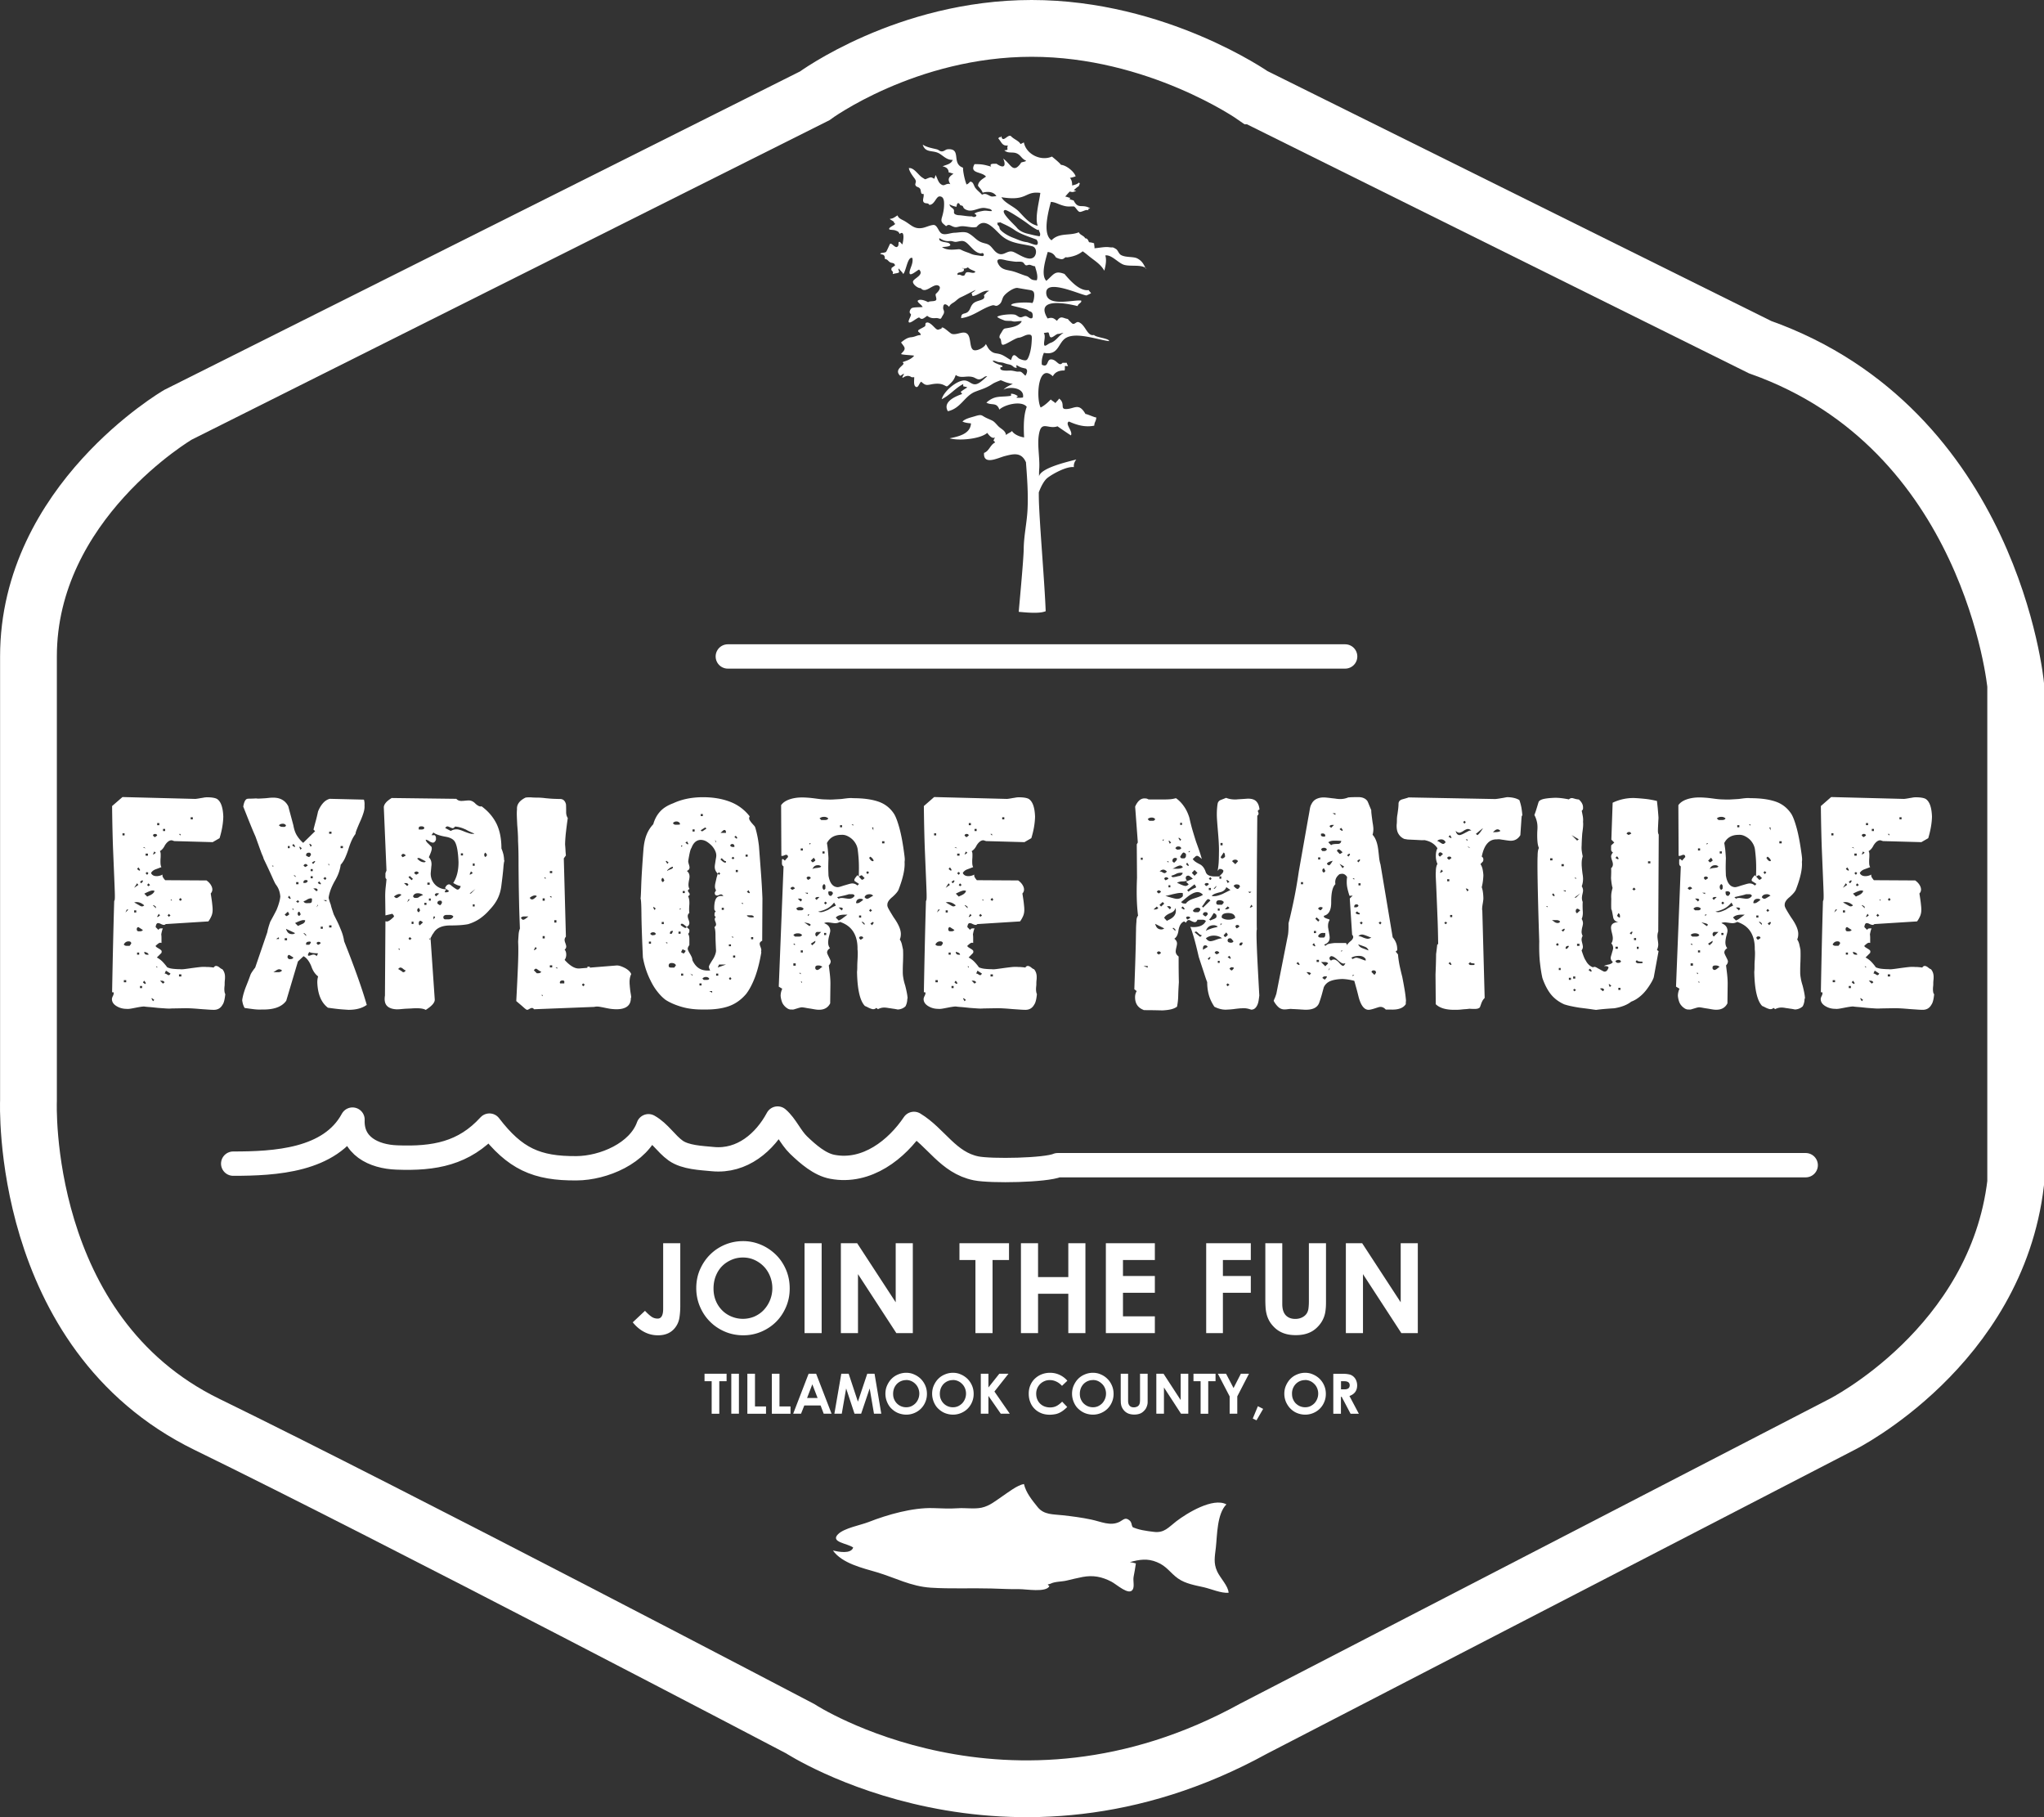
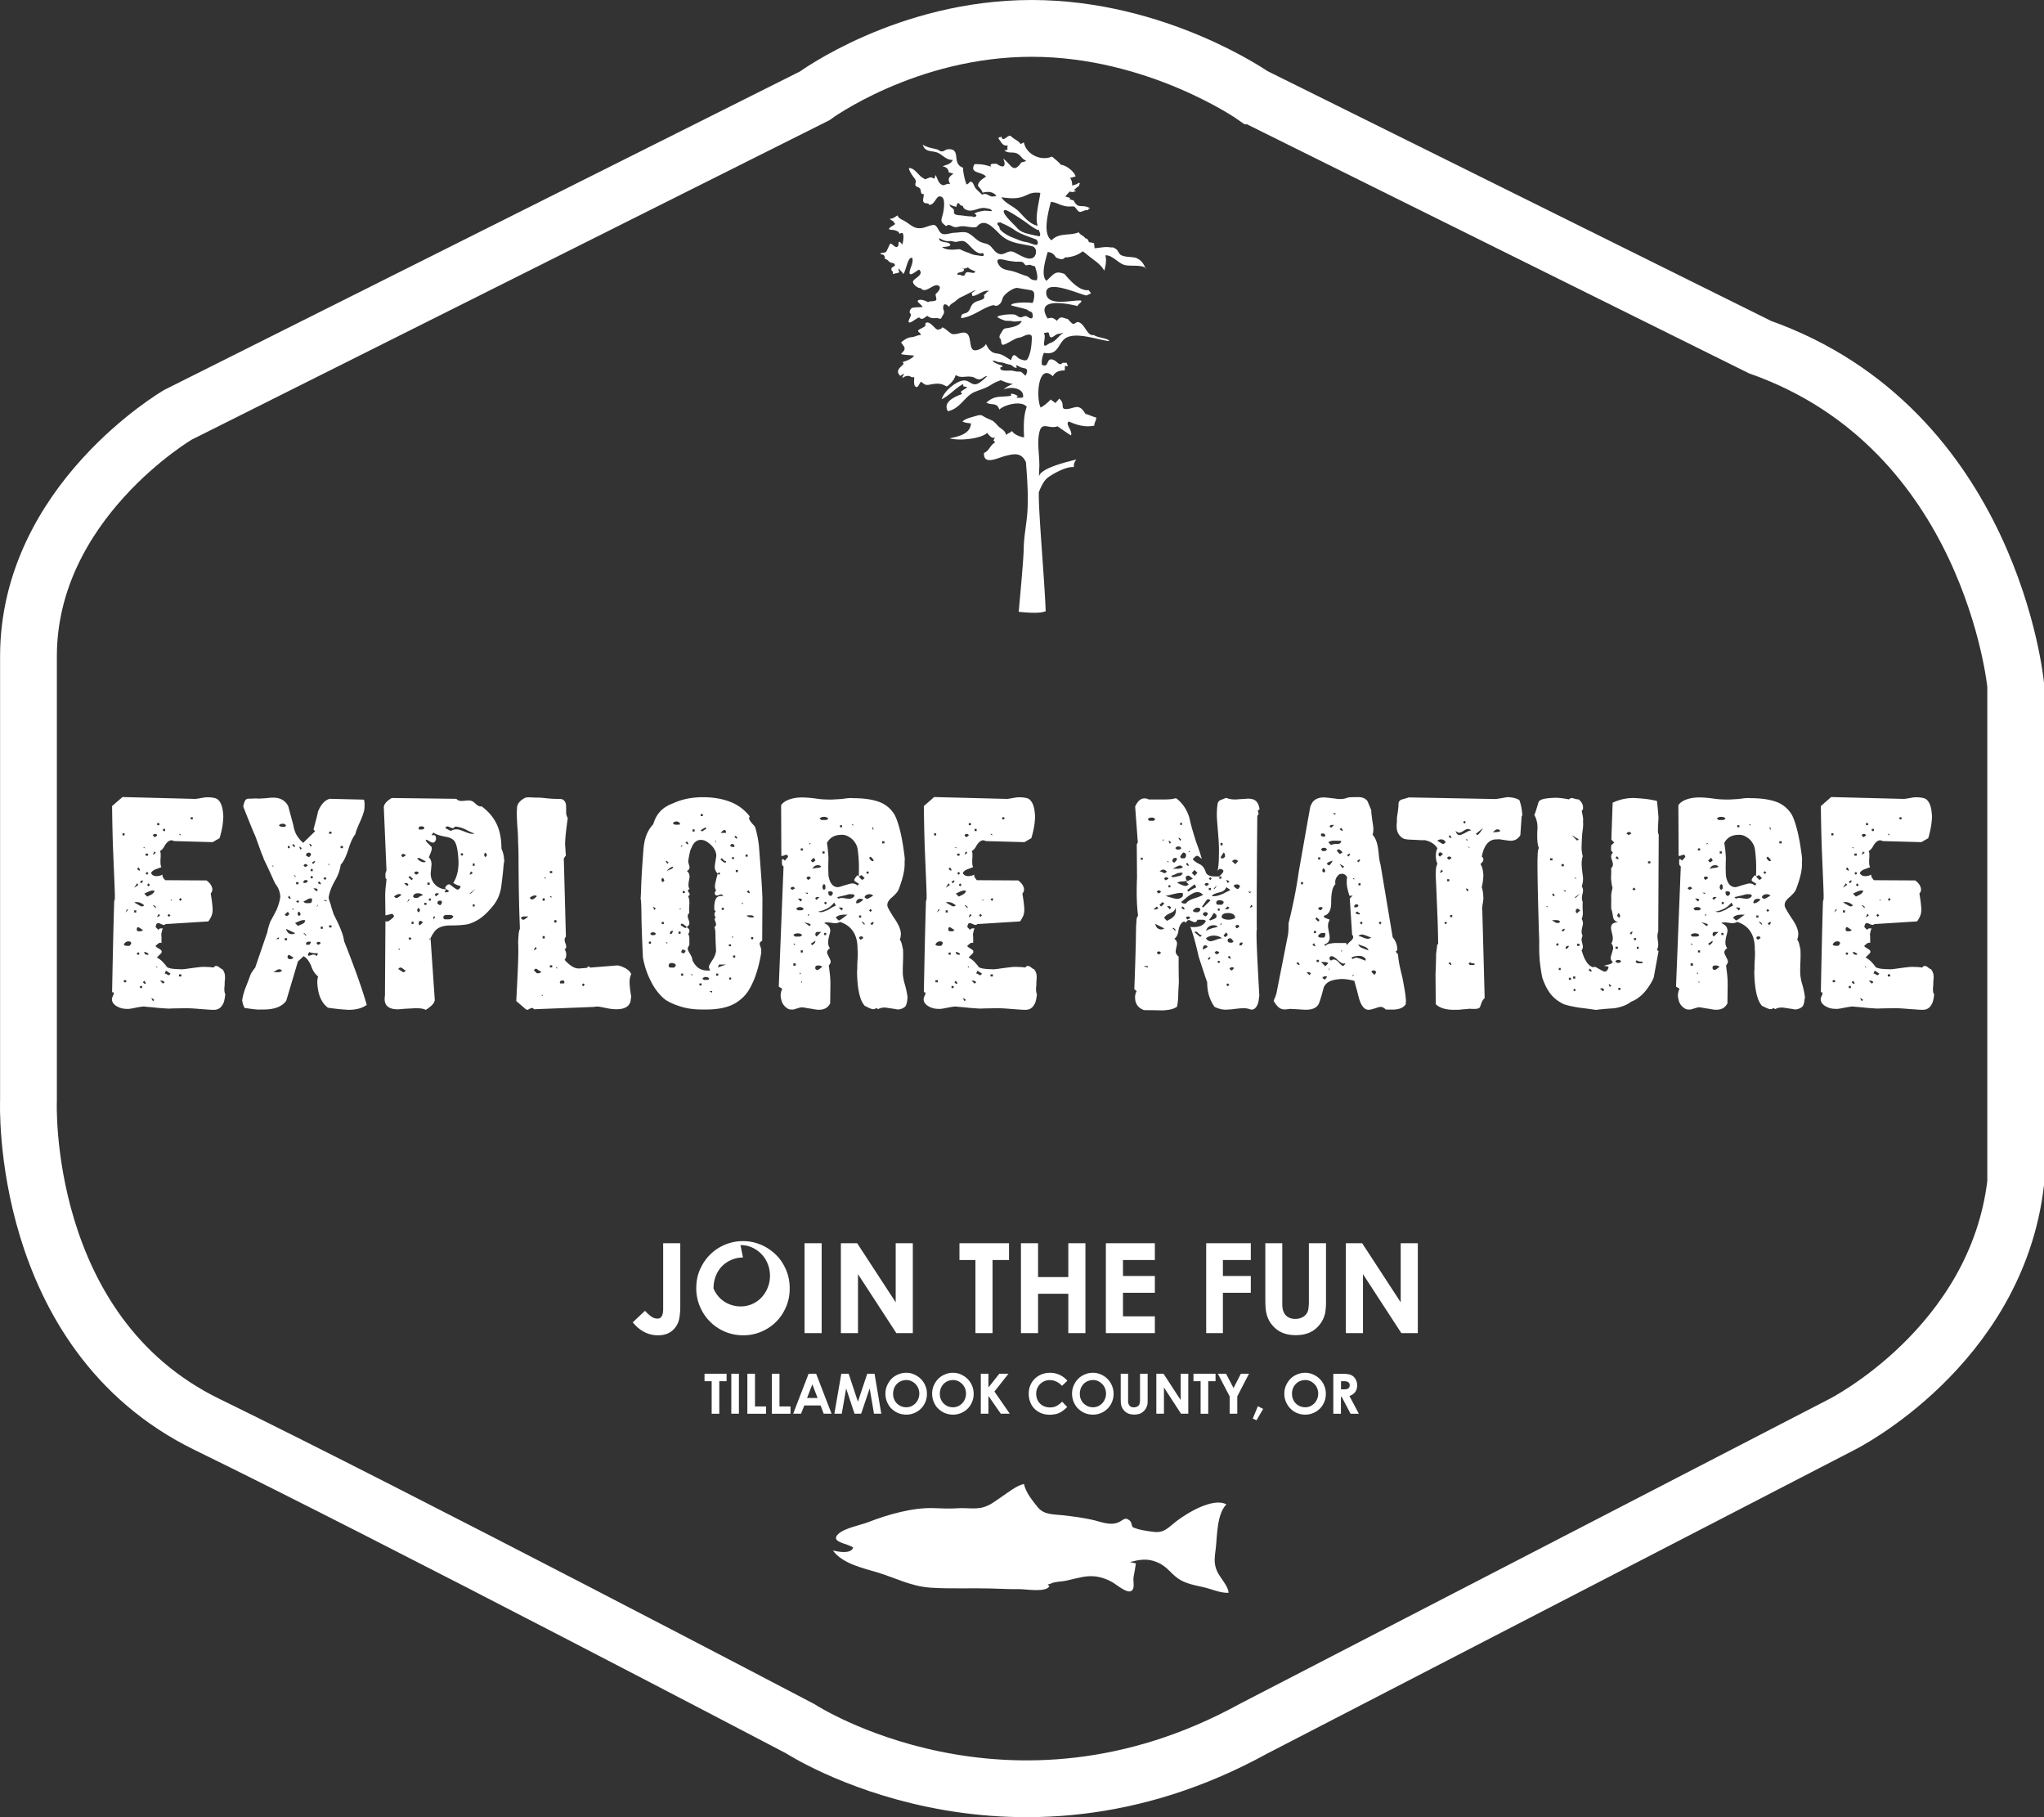
<svg xmlns="http://www.w3.org/2000/svg" id="logo-explore-nature" viewBox="0 0 252 224">
  <rect x="0" y="0" width="252" height="224" fill="#333333" stroke="none" />
  <path id="shape" d="M154.54 11.82S142.65 3.5 127.19 3.5s-26.76 8.32-26.76 8.32L21.94 51.13S3.51 61.89 3.51 80.92v54.76s-1.19 28.58 22 39.9c23.19 11.31 73.14 37.51 73.14 37.51s25.57 16.67 55.9 0l72.55-37.51s19.03-9.53 21.41-29.78V84.47s-2.98-31.56-31.52-41.68l-62.44-30.97z" fill="none" stroke="#fff" stroke-miterlimit="10" stroke-width="7" />
  <path d="M27.78 122.52c-.07.65-.17 1.09-.33 1.31-.24.44-.6.65-1.08.65-.2 0-.43-.01-.7-.03-.27-.02-.6-.04-1-.07-.78-.07-1.37-.1-1.77-.1l-1.73.03c-.2.02-.44.02-.72 0-.28-.02-.61-.04-.98-.07-.39-.04-.73-.08-1.01-.1-.28-.02-.51-.04-.69-.07-.13 0-.29.02-.49.05-.2.03-.4.07-.6.11-.21.04-.41.08-.6.11-.2.03-.36.04-.49.02-.41 0-.8-.1-1.14-.29-.44-.24-.65-.55-.65-.92 0-.09.04-.21.11-.36.08-.15.11-.27.11-.36a.16.16 0 00-.05-.11c-.03-.03-.08-.03-.15.02.07-3.8.15-7.56.26-11.29.07-.02.09-.28.08-.79-.01-.5-.04-1.23-.08-2.19l-.15-3.62c-.05-1.45-.09-3.15-.11-5.09l1.28-1.11 8.95.23c.07 0 .16-.01.29-.03s.27-.04.41-.07c.14-.02.28-.04.42-.07.14-.02.26-.03.34-.03.59 0 1 .07 1.24.2.48.31.74 1.04.78 2.19-.02.83-.17 1.71-.46 2.65l-.85.49-4.71-.13s-.1-.02-.18-.05a.62.62 0 00-.18-.05c-.28 0-.56.21-.82.62-.11.22-.22.38-.33.49-.11.11-.21.19-.29.23.07.09.1.22.1.41s0 .37-.02.56c-.01.19-.01.37 0 .56.01.19.05.33.11.44-.24.09-.47.18-.69.26-.26.09-.46.24-.59.46.11.26.34.39.69.39.26 0 .51-.07.75-.2a.09.09 0 00-.03.07v.07c0 .07.03.14.08.23s.14.2.25.33l5.1.03c.24.17.42.36.54.56.12.2.18.38.18.56s-.07.34-.2.49c.09.55.15.97.18 1.26.03.29.05.49.05.57.02.35-.02.65-.13.92-.11.26-.24.49-.39.69l-5.26.33c-.07.07-.14.1-.23.1s-.21-.04-.36-.11a.792.792 0 00-.36-.11c-.15 0-.25.16-.29.49l.36.36c.02-.13.13-.2.33-.2h.2c-.09.2-.15.45-.2.75.02.13.03.27.03.43v.62s-.08-.03-.1-.03h-.07c-.11 0-.29.13-.56.39.02.06.08.13.16.18.09.06.17.11.26.16s.16.11.23.16c.07.06.1.11.1.18v.06s-.01.09-.03.13l-.56.56c.28.15.52.33.72.54.2.21.38.43.56.67.2.09.42.15.69.18.26.03.54.05.85.05.15.02.36.02.64-.02.27-.03.59-.08.96-.13s.7-.09 1-.12c.29-.02.53-.02.7 0 .15 0 .31 0 .46.02.15.01.29.03.42.05.09-.13.18-.2.29-.2.07 0 .14.01.21.05.08.03.15.08.21.13.07.06.13.1.2.15.07.04.12.07.16.07.24.28.35.63.33 1.05 0 .09 0 .19-.02.31-.01.12-.02.24-.02.38s0 .26-.02.38c-.01.12-.02.22-.02.31 0 .26.03.47.1.62h-.03zm-12.42-19.8h-.26v.26h.26v-.26zm.82 13.58c0-.17-.11-.26-.33-.26-.26 0-.46.13-.59.39.09.11.2.16.33.16h.39c.13-.17.2-.27.2-.29zm-.62 4.52h-.29v.26h.29v-.26zm.07-8.7l-.16.36.36-.36h-.2zm1.27-3.24l-.36.56.52-.36-.16-.2zm.88 2.72c-.35-.31-.71-.44-1.08-.39l-.16.03s.1.05.18.1c.08.04.16.09.26.15.1.05.19.11.28.16.09.05.16.08.23.08.11 0 .21-.04.29-.13zm-.98.62h-.26v.26h.26v-.26zm.26 2.06c-.13.02-.2.11-.2.26s.07.24.2.26h.23c.13 0 .24-.05.33-.16l-.56-.36zm.2-7.07s-.07-.14-.2-.29l-.16.2c.15.13.25.2.29.2l.07-.03v-.07zm-.1 10.21h-.26v.26h.26v-.26zm.46-8.87l-.1-.03s-.13.07-.26.2l.16.16c.13-.13.2-.23.2-.29v-.03zm-.1 12.99h-.26v.26h.26v-.26zm.26-17.11h-.16l.33.16-.16-.16zm.2 16.79c0-.07-.07-.17-.2-.33l-.16.2c.13.13.23.2.29.2l.03-.03.03-.03zm1.05-11.42s-.12-.03-.23-.03c-.17 0-.51.13-1.01.39l.36.36c.09-.04.18-.09.28-.13.1-.04.19-.09.28-.15.09-.05.16-.12.23-.2.07-.08.1-.16.1-.25zm-.72 7.89c.02-.15-.15-.27-.52-.36v.03c0 .22.13.33.39.33h.13zm-.07-12.47h-.29v.26h.29v-.26zm-.1 2.26l-.2.16.2.2.16-.2-.16-.16zm.16 1.41l-.16.2.16.16.2-.16-.2-.2zm.72 14.37c-.15-.13-.25-.2-.29-.2h-.07l.2.36.16-.16zm.36-20.26c-.02-.13-.11-.2-.26-.2s-.24.07-.26.2l.16.16.1.03.26-.2zm-.36 1.96l-.16.36h.07s.12-.07.29-.2l-.2-.16zm.2 6.81c-.17-.13-.27-.2-.29-.2l-.07.03.36.36v-.2zm.16 7.36h-.16l.16.16v-.16zm.26-17.67h-.26v.26h.26v-.26zm-.07 11.19l-.2.36.07.03s.14-.07.29-.2l-.16-.2zm.72 8.44c-.07-.13-.19-.2-.36-.2h-.2l.36.36.2-.16zm.07-18.91h-.26v.26h.26v-.26zm.1 17.47l-.16.36h.03c.07 0 .15.03.25.1.1.06.17.1.21.1.09 0 .16-.07.23-.2l-.56-.36zm.36-7l-.16.2.16.16.2-.16-.2-.2zm.36-1.77h-.16l.16.16v-.16zm1.08-8.08h-.2l.2.2v-.2zm0 7.89l-.2.2.2.16.16-.16-.16-.2zm.1 9.42h-.29v.26h.29v-.26zm1.41-19.37h-.26v.26h.26v-.26zm21.46 23.12c-.55.41-1.3.62-2.25.62-.07 0-.32-.02-.75-.05-.44-.03-1.03-.1-1.8-.21-.83-.63-1.26-1.68-1.31-3.14 0-.24.03-.48.1-.72-.15-.11-.31-.27-.46-.48-.15-.21-.28-.47-.39-.8-.26-.61-.58-1.02-.95-1.21l-.69.65-1.44 4.84c-.54.76-1.55 1.12-3.01 1.08-.26.02-.57.01-.93-.03-.36-.04-.76-.1-1.19-.16-.09-.15-.15-.31-.2-.46-.04-.15-.08-.32-.1-.49.02-.2.07-.42.13-.67.07-.25.16-.55.29-.9.31-.76.5-1.28.59-1.54.04-.11.11-.24.21-.39.1-.15.22-.33.38-.52l1.5-4.38c.04-.28.16-.71.36-1.28l.39-.72c.13-.24.26-.49.39-.75.13-.31.23-.6.31-.88.08-.28.13-.53.15-.75-.02-.26-.07-.51-.15-.75-.08-.24-.21-.49-.41-.75-.09-.13-.25-.47-.49-1.01s-.58-1.27-1.01-2.16c-.02-.11-.07-.23-.13-.38-.07-.14-.14-.32-.21-.52-.08-.21-.17-.46-.28-.77-.11-.3-.24-.67-.39-1.08-.2-.44-.41-.95-.65-1.54-.24-.59-.52-1.3-.85-2.13.09-.54.24-.86.46-.95.07-.02.18-.03.36-.03s.44-.01.78-.03c.09.02.22.03.39.02l.56-.03c.2-.01.39-.03.57-.05.18-.02.33-.03.44-.03.48-.02.89.06 1.23.25.34.19.59.46.77.83.02.09.08.32.18.69.1.37.25.92.44 1.64.09.52.24.95.46 1.29.22.34.47.63.75.87l1.47-1.44-.2-.2c.09-.35.18-.7.28-1.06.1-.36.19-.75.28-1.16.15-.39.35-.73.59-1.01s.52-.47.85-.56l4.22.1c.07.24.09.48.07.72.02.24-.01.51-.1.82-.09.31-.21.63-.36.98-.2.44-.35.8-.47 1.1-.12.29-.18.5-.18.61-.17.22-.33.48-.47.79-.14.31-.28.68-.41 1.11-.15.46-.3.83-.44 1.13-.14.29-.31.55-.51.77-.02.24-.09.53-.2.87-.11.34-.29.74-.56 1.19-.24.44-.41.82-.52 1.15-.11.33-.17.6-.2.82 0 .07.02.17.07.33.04.15.11.35.2.59.02.13.07.29.13.49.07.2.14.43.23.69l.41.82c.14.28.27.57.38.85.15.35.27.66.34.93.08.27.12.51.15.7.68 1.7 1.25 3.22 1.72 4.55.47 1.33.83 2.45 1.09 3.37v-.03zm-11.54-17.15h-.16l.16.16v-.16zm1.08 12.93a.495.495 0 00-.36-.16c-.11 0-.24.06-.39.16-.15.11-.26.17-.33.2h.62c.2 0 .35-.07.46-.2zm-.39-4.06l-.03-.03s-.14.07-.29.2h.33v-.16zm.88-13.84a.45.45 0 00-.39-.2c-.22 0-.38.07-.49.2l.23.16s.09.03.39.03c.15 0 .24-.07.26-.2zm.39 10.93s-.05-.12-.16-.29l-.39.36.16.16.1.03s.12-.07.29-.2v-.07zm-.26 2.98h-.29v.26h.29v-.26zm-.13-1.15c.07.22.16.38.28.49.12.11.29.16.51.16.13 0 .24-.04.33-.13l-1.11-.52zm.39 3.21c-.13.02-.2.11-.2.26 0 .11.07.2.2.26h.13c.22 0 .35-.06.39-.2l-.52-.33zm.07-13.42h-.23v.26h.23v-.26zm.1 6.41s-.06-.12-.16-.29l-.16.2.23.2.1-.03v-.07zm.56-6.38s-.07-.14-.2-.29l-.16.2c.09.04.15.08.18.11s.06.05.08.05h.1v-.06zm-.2 7.69h-.16l.16.2v-.2zm.2-4.09h-.2l.33.2-.13-.2zm1.24 5.53a.657.657 0 00-.13-.03h-.1c-.17 0-.51.12-1.01.36l.36.36c.17-.09.36-.17.56-.26.2-.09.31-.23.33-.43zm-.82-4.71h-.29v.26h.29v-.26zm-.07 2.23l-.23.16.23.16.16-.16-.16-.16zm.33 1.7s-.05-.14-.16-.29c-.13.02-.2.11-.2.26s.07.24.2.26l.16-.16v-.07zm.16-8.12a.383.383 0 01-.16-.11c-.02-.03-.04-.05-.07-.05h-.1l.16.36.16-.2zm.72 2.16c-.07-.13-.15-.2-.26-.2s-.2.07-.26.2l.2.16h.03s.05-.02.1-.05c.04-.03.11-.07.2-.11zm0 1.93c-.02-.11-.09-.16-.2-.16-.22 0-.33.1-.33.29v.07h.16c.17 0 .29-.07.36-.2zm.52 2.13s-.09-.03-.13-.03h-.03c-.07 0-.14.02-.23.05-.09.03-.17.08-.26.13-.09.06-.17.1-.24.13-.08.03-.13.06-.15.08.09.13.21.2.36.2.37 0 .54-.01.52-.03.07-.02.11-.06.13-.12.02-.05.03-.13.03-.21v-.2zm-.72 4.45l-.23-.2h-.1l.33.36v-.16zm.56.88l-.1-.03c-.33 0-.48.1-.46.29v.1h.39c.13-.15.2-.25.2-.29l-.03-.07zm.03-10.73c0-.17-.08-.26-.23-.26-.24 0-.36.1-.36.3v.07c.2.11.31.16.33.16h.07c.13-.15.2-.24.2-.26zm.85 12.14c-.52 0-.87-.05-1.05-.16-.11.18-.16.29-.16.36s.03.1.1.1.16-.02.28-.07c.12-.04.21-.07.28-.07.2 0 .33.07.39.2.11-.15.16-.25.16-.29v-.06zm-.72-13.29l-.23-.2h-.1l.16.36.16-.16zm.1 2.91h-.26v.26h.26v-.26zm0 .88h-.26v.26h.26v-.26zm.29-1.87h-.07s-.15.07-.33.2l.16.16.23-.26v-.1zm.33 3.57c-.07-.13-.16-.2-.29-.2h-.26l.39.36.16-.16zm0 1.77l-.16.36.16-.2v-.16zm.36 4.78c-.04-.11-.14-.16-.29-.16-.09 0-.16.05-.23.16l.16.2h.03c.09 0 .2-.07.33-.2zm.03-7.33s-.08-.14-.23-.29l-.16.2c.15.11.25.16.29.16h.07l.03-.07zm.23 5.3h-.26v.26h.26v-.26zm.29-6.12l-.23.16.23.2.16-.2-.16-.16zm.16 2.85h-.39l.39.16v-.16zm.33-4.45h-.13l.13.2v-.2zm.29-3.99h-.29v.26h.29v-.26zm0 11.55h-.29v.26h.29v-.26zm1.41-9.78h-.29v.26h.29v-.26zm19.94 1.77c-.07.09-.12.39-.16.92-.04.52-.13 1.29-.26 2.29-.07.52-.21 1.01-.43 1.47-.22.46-.55.93-1.01 1.41-.35.41-.75.77-1.19 1.08-.45.31-.93.53-1.45.69-.2.04-.47.08-.82.11s-.81.05-1.37.05c-1.05 0-1.74.32-2.09.95-.09.11-.15.21-.2.31-.04.1-.1.19-.16.28l.52 7.59c.02.37-.35.8-1.11 1.28-.26-.15-.69-.22-1.27-.2-.11 0-.27 0-.47.02l-.64.03c-.22.01-.43.03-.64.05-.21.02-.39.03-.54.03-.57-.02-.98-.17-1.23-.44s-.33-.69-.24-1.26l.06-9.16s.09.03.2.03c.17 0 .46-.2.85-.59v-.1s-.07-.13-.2-.26l-.85.2-.03-2.32c0-.41.02-.8.06-1.16.04-.36.08-.69.1-1-.09-.04-.13-.14-.13-.29v-.43l.13-.33-.33-7.79c0-.17.08-.36.24-.56.16-.2.41-.39.73-.59l7.97.1c.15.17.36.26.62.26.11 0 .26-.01.46-.03.2-.02.35-.03.46-.03.3 0 .59.14.85.43.31.26.54.36.72.29.83.61 1.44 1.33 1.85 2.16.4.83.6 1.84.6 3.04.09.2.16.42.23.67.06.25.1.53.1.83l.07-.03zm-12.74 4.25c-.04-.07-.13-.1-.26-.1-.17 0-.39.1-.65.3l.2.16s.08.03.1.03h.03c.09 0 .28-.13.59-.39zm-.2 6.64h-.2l.2.16v-.16zm.75 2.68c-.09-.02-.2-.09-.33-.2-.13-.11-.24-.16-.33-.16s-.19.07-.29.2c.04 0 .1.02.16.07.07.04.13.08.18.11.05.03.11.07.16.12.05.04.1.07.15.07.07 0 .11-.02.15-.05l.15-.15zm0-14.17c-.09-.13-.2-.2-.33-.2-.09 0-.16.07-.23.2l.16.2h.03s.16-.07.36-.2zm.33 3.6c-.06-.13-.16-.2-.29-.2h-.26l.39.36.16-.16zm0 1.8l-.16.36.33-.36h-.16zm.16-2.88l-.16.16.39.36.16-.16-.39-.36zm0 7.53l-.16.2.16.16.23-.16-.23-.2zm.46-1.9h-.23v.29h.23v-.29zm1.18-3.3c-.2-.13-.41-.2-.65-.2-.31 0-.5.13-.59.39l.13.16c.09.02.15.03.2.03h.03c.09 0 .16-.01.23-.03a.57.57 0 00.2-.13c.13-.07.23-.11.31-.15.08-.03.12-.06.15-.08zm-.52-2.68c-.06-.13-.16-.2-.29-.2s-.23.07-.29.2l.2.16.06.03s.15-.07.33-.2zm.85-1.44s-.07-.05-.13-.08c-.07-.03-.15-.08-.25-.13s-.19-.1-.28-.15c-.09-.04-.15-.07-.2-.07s-.11.02-.2.07c.28.31.57.46.85.46.11 0 .17-.03.2-.1zm-.69 6.05s-.05-.15-.16-.33c-.13.07-.2.16-.2.29 0 .11.06.2.2.26l.13-.2.03-.03zm.52-10.18c-.04-.13-.16-.2-.36-.2-.26 0-.37.1-.33.29v.1h.36c.2 0 .3-.07.33-.2zm-.16 11.65c-.09-.07-.15-.11-.2-.15-.04-.03-.08-.05-.1-.05-.15 0-.23.1-.23.29 0 .15.04.24.13.26l.39-.36zm.42-2.42h-.26v.26h.26v-.26zm4.22-2.06c-.11-.02-.23-.06-.38-.11a3.55 3.55 0 01-.54-.28c.44-.68.65-1.53.65-2.55-.02-.61-.07-1.14-.15-1.59-.08-.45-.19-.78-.34-1-.2-.28-.57-.47-1.11-.56-.72-.13-1.22-.3-1.5-.52l-.23.33h.39c.11.09.16.21.16.36v.2c-.09.24-.22.36-.39.36-.04 0-.11-.02-.2-.05a.92.92 0 01-.24-.13c-.08-.05-.15-.1-.23-.13a.632.632 0 00-.21-.05c.04.18.15.34.33.49l.39.39c.02.07.03.12.03.16v.07c0 .17-.12.52-.36 1.05.22.22.33.5.33.85 0 .07 0 .15-.02.25l-.03.33-.03.33c-.01.1-.02.19-.02.28a1.927 1.927 0 00.56 1.35c.17.18.38.31.61.41.23.1.48.15.77.15-.13.15-.2.25-.2.3l.03.07H55c.17 0 .29-.05.36-.16l-.49-.36c.11-.28.27-.44.49-.46.06 0 .14.04.23.11.09.08.18.15.29.23.11.08.21.15.31.21.1.07.17.1.21.1.17 0 .3-.13.39-.39zm-3.82-.43h-.29v.26h.29v-.26zm.13 1.96h-.23v.26h.23v-.26zm-.07 4.94h-.16l.16.16v-.16zm.56-2.72h-.16v.36l.2-.26-.03-.1zm.33-2.88c-.17 0-.28.07-.33.2l.16.2.39-.36-.23-.03zm.56 1.18c0-.17-.06-.26-.2-.26-.24 0-.36.1-.36.29v.07c.17.13.28.2.33.2l.06-.03c.11-.13.16-.22.16-.26zm1.41 1.7c-.09-.13-.24-.2-.46-.2-.41 0-.6.01-.55.03-.15.04-.23.13-.23.26 0 .15.08.24.23.26h.36c.33 0 .54-.12.65-.36zm2.55-10.24c-.37-.15-.65-.28-.85-.39-.2-.11-.28-.15-.26-.13-.44-.2-.85-.31-1.24-.33-.09.13-.19.2-.29.2-.07 0-.17-.04-.33-.11-.15-.08-.26-.11-.33-.11-.09 0-.17.07-.26.2l.69.36c.2-.13.44-.2.72-.2.22 0 .54.1.98.29.24.09.44.16.61.21.16.05.31.07.44.05h.13v-.03zm-1.37 2.45h-.26v.26h.26v-.26zm.98 2.23l-.16.36.03.03s.09-.02.15-.05.13-.08.21-.15l-.23-.2zm-.16 2.72h.16l.56-.56-.72.56zm.62-3.7h-.23v.29h.23v-.29zm0 5.04h-.23v.26h.23v-.26zm1.54-6.05s-.07-.15-.2-.33c-.11.07-.16.15-.16.26 0 .13.05.23.16.29l.16-.2.03-.03zm17.72 17.58c0 .48-.15.83-.46 1.06-.31.23-.74.34-1.31.34-.15 0-.34-.01-.55-.03-.22-.02-.48-.07-.78-.13-.28-.06-.55-.11-.78-.15-.24-.03-.45-.03-.62.02l-7.45.29a.281.281 0 00-.26-.16c-.07 0-.16.04-.29.11-.13.08-.23.12-.29.12s-.2-.09-.41-.28c-.21-.19-.52-.45-.93-.8.09-1.68.16-3.15.21-4.4.05-1.25.06-2.22.02-2.9.02-.35.04-.66.06-.93.02-.27.08-.51.16-.7-.04-1.05-.08-2.06-.1-3.03-.02-.97-.04-1.9-.05-2.8-.01-.89-.02-1.76-.02-2.59s-.02-1.62-.06-2.39c0-.22 0-.49-.02-.8-.01-.32-.04-.7-.08-1.16-.02-.44-.04-.82-.05-1.15-.01-.33 0-.59.02-.79-.04-.59.3-1.07 1.05-1.44.11-.02.22-.03.33-.03h.36c.2.02.44.03.74.03s.64.02 1.03.07c.41.04.77.07 1.06.08.29.01.54.02.74.02.37 0 .61.21.72.62.02.04.03.38.03 1.01 0 .28.07.52.2.72-.11.76-.19 1.42-.25 1.96-.05.55-.08.98-.08 1.31.02.24.04.47.05.7.01.23.03.44.05.64l-.26.36.26 9.65c-.11.13-.16.26-.16.39 0 .11.03.25.1.42.06.18.1.31.1.39 0 .18-.07.31-.2.39.13.15.2.36.2.62s-.07.48-.2.65c.33.37.65.65.98.84.33.19.65.26.98.21l4.48-.36c.15 0 .32.03.51.1.18.06.36.15.54.24.17.1.33.21.46.34.13.13.22.26.26.39-.13.26-.2.58-.2.95 0 .11 0 .25.02.43.01.17.03.35.05.54.02.19.05.36.08.54.03.18.05.32.05.43zM65.1 113c.06-.02.05-.03-.03-.03h-.46c-.2 0-.33.07-.39.2l.2.2h.13s.12-.03.21-.1c.1-.07.21-.15.34-.26zm1.08-2.52c-.04-.07-.12-.1-.23-.1a.68.68 0 00-.29.07c-.11.04-.23.12-.36.23l.16.16s.08.03.1.03h.06c.11 0 .3-.13.56-.39zm-.16 6.25l-.2.36.07.03s.14-.07.29-.2l-.16-.2zm.72 3.04s-.09-.02-.15-.05c-.05-.03-.11-.07-.18-.11-.06-.04-.12-.09-.18-.13-.06-.04-.1-.07-.15-.07-.09 0-.17.07-.26.2l.36.36h.16c.2 0 .33-.07.39-.2zm.16 2.88h-.16l.16.16v-.16zm.26-11.91h-.26v.29h.26v-.29zm0 4.65h-.26v.29h.26v-.29zm.1-7.23h-.16l.16.2v-.2zm.82-.79h-.29v.26h.29v-.26zm-.1 3.11h-.2l.2.2v-.2zm.1 8.51h-.29v.26h.29v-.26zm.52-5.56h-.26v.29h.26v-.29zm.1 5.82h-.2l.2.16v-.16zm.88 1.77c0-.11-.08-.16-.23-.16-.22 0-.33.1-.33.29l.03.07h.52v-.2zm2.32.2l-.16.16.16.2.2-.2-.2-.16zm.52-1.8v-.26h.29v.26h-.29zm21.53-3.45c-.2.11-.29.23-.29.36 0 .09.03.22.1.39.07.18.1.31.1.39 0 .02 0 .06-.02.11-.01.05 0 .11.02.18-.2 1.18-.46 2.2-.78 3.06-.33.86-.69 1.54-1.08 2.05-.61.72-1.32 1.23-2.14 1.52-.82.29-1.83.43-3.02.41-1.02.02-1.94-.08-2.74-.31-.81-.23-1.48-.52-2.03-.87-.35-.26-.69-.6-1.01-1.01-.33-.41-.61-.87-.85-1.37a9.93 9.93 0 01-.62-1.52c-.15-.49-.26-.94-.33-1.36-.11-2.4-.17-4.19-.18-5.37-.01-1.18-.05-1.8-.11-1.87.02 0 .05-.49.08-1.47s.12-2.51.28-4.58c.06-.72.19-1.32.38-1.8s.46-.92.83-1.31c.17-.61.45-1.13.83-1.55.38-.43.92-.77 1.62-1.03 1.07-.5 2.3-.75 3.69-.75 1.24 0 2.35.19 3.32.56.97.37 1.78.97 2.43 1.8-.02.04-.04.08-.05.11-.01.03-.02.08-.02.15s.03.15.1.26c.07.11.14.21.23.31s.17.2.26.29c.09.1.14.18.16.25.09.28.17.61.25.98.08.37.15.81.21 1.31.09 1.16.17 2.27.25 3.34.08 1.07.14 2.11.18 3.11l-.03 5.24zm-13.69.1H80v.26h.26v-.26zm.59-.95c-.04-.13-.15-.2-.33-.2s-.29.07-.36.2l.2.16h.13c.2 0 .32-.05.36-.16zm0-3.11c-.13-.13-.22-.2-.26-.2l-.07.03.16.33.16-.16zm1.05-3.5s-.05-.12-.16-.29c-.13.02-.19.11-.19.26 0 .11.06.2.19.26l.16-.2v-.03zm-.06 5.14h-.26v.26h.26v-.26zm.59-7.33c-.09-.07-.15-.11-.18-.15-.03-.03-.06-.05-.08-.05l-.1.03.2.33.16-.16zm-.16 9.85h-.2l.2.16v-.16zm.69-9.33c-.2.02-.42.16-.69.43v.1s.07-.08.15-.11c.08-.03.16-.07.25-.1s.16-.07.21-.1c.05-.03.08-.08.08-.15v-.07zm.33 12.07c-.09-.13-.25-.2-.49-.2s-.36.11-.36.33c0 .15.09.23.26.23h.43c.13-.17.2-.27.2-.29l-.03-.07zm-.33-4.16h-.07c-.2 0-.29.1-.29.29v.07h.2c.11-.17.16-.27.16-.29v-.07zm.85-13.29c-.11-.13-.25-.2-.42-.2s-.32.07-.42.2c.06.13.17.2.33.2.37 0 .54-.01.52-.03v-.16zm.1 13.38h-.26v.26h.26v-.26zm-.1-2.85v.16l.16-.16h-.16zm5.36-1.54c-.04-.07-.09-.11-.13-.15a.235.235 0 00-.13-.05.56.56 0 00-.25.07c-.1.04-.18.07-.25.07-.2 0-.29-.12-.29-.36l.16-.29a.85.85 0 01-.13-.56c0-.09.02-.2.05-.34.03-.14.07-.29.1-.44.03-.15.07-.29.11-.43.04-.13.07-.23.07-.29l.16.16.16-.16-.16-.16-.16.16c-.24-.24-.36-.51-.36-.82 0-.09.01-.19.03-.31.02-.12.04-.25.06-.39.02-.14.04-.28.07-.41.02-.13.03-.23.03-.29 0-.22-.06-.44-.18-.67-.12-.23-.27-.44-.46-.62s-.39-.34-.6-.46c-.22-.12-.45-.18-.69-.18-.52.02-.9.36-1.14 1.01-.11.11-.24.64-.39 1.6v.03c0 .09.03.21.08.38.05.16.08.29.08.38 0 .2-.11.34-.33.43.22.17.33.4.33.69 0 .11-.02.27-.07.49-.04.22-.06.39-.06.52 0 .22.04.39.13.52-.13.07-.2.14-.2.23 0 .04.04.11.11.2.08.09.11.16.11.23 0 .09-.06.16-.2.23.13.24.18.58.16 1.01-.04.5-.04.85 0 1.05-.13.11-.2.24-.2.39 0 .11.03.26.1.44.07.19.1.32.1.41 0 .22-.11.38-.33.49-.15-.13-.27-.23-.36-.29-.09-.07-.15-.1-.2-.1h-.06s-.06.01-.1.03v.16c.17.13.35.24.52.33.11 0 .17-.04.2-.13l.33.33v.2c0 .13-.06.24-.16.33.11.13.16.36.16.69v.69c-.13.17-.2.33-.2.46 0 .07.03.15.08.26.05.11.12.23.2.36.08.13.14.26.2.38.05.12.08.22.08.31l.03.13c.2.41.45.73.75.93.31.21.67.31 1.11.31h.16c.07 0 .12-.01.16-.03a.877.877 0 01-.16-.46c.02-.09.07-.2.15-.34.08-.14.17-.29.28-.46.11-.16.21-.34.29-.54.09-.2.14-.39.16-.59-.04-.83-.07-1.47-.07-1.93s-.04-.8-.13-1.01c.13-.09.2-.2.2-.33 0-.09-.03-.2-.08-.33a.984.984 0 01-.08-.29c0-.13.04-.22.13-.26l-.16-.2v-.13c0-.22.05-.34.16-.36l-.16-.2a.693.693 0 01-.03-.2v-.23c.02-.46.1-.79.23-1 .13-.21.34-.31.62-.31h.1s.09.01.13.03zm-5.2-6.22v.16l.2-.16h-.2zm.52 12.93s-.15-.03-.33-.16l-.2.36c.17.11.27.16.29.16h.07c.13-.15.2-.25.2-.29l-.03-.07zm-.26 2.85h-.26v.26h.26v-.26zm.2-10.18h-.26v.26h.26v-.26zm.43-5.82s-.06-.14-.16-.29l-.2.16.26.2.1-.03v-.03zm.52 16.1c-.06.04-.18 0-.36-.16l.36.33v-.16zm.26-17.87h-.26v.26h.26v-.26zm.85 18.98h-.26v.26h.26v-.26zm.16-20.88h-.26v.26h.26v-.26zm.43 1.8c-.04-.09-.1-.13-.16-.13-.18.11-.35.22-.52.33.02.09.09.13.2.13l.49-.33zm.36 18.49c-.09-.13-.23-.2-.42-.2-.17 0-.32.07-.42.2l.16.16h.39c.17 0 .27-.05.29-.16zm.36 1.54h-.36l.36.2v-.2zm.49-18.46l-.16-.16.16.33v-.16zm.26 16.3h-.26v.26h.26v-.26zm.1-1.11l-.16.36 1.01-.36h-.85zm.85-16.39c-.02-.13-.09-.2-.2-.2-.04 0-.09.02-.15.07-.05.04-.1.09-.15.13l-.11.11c-.03.03-.06.05-.08.05h.69v-.16zm0 3.63c-.09.02-.17-.01-.26-.1-.09-.09-.18-.17-.26-.26l-.16.16c.26.26.45.39.55.39h.07s.04-.01.06-.03v-.16zm-.26 5.76h-.26v.26h.26v-.26zm.88 4.51h-.26v.23h.26v-.23zm-.1 4.03l-.16.2.16.16.16-.16-.16-.2zm.52-16.2c-.04-.13-.13-.2-.26-.2s-.22.07-.26.2c.09.11.18.16.29.16h.23v-.16zm-.16 1.37l-.2.16.2.16.16-.16-.16-.16zm0 9.85h-.2l.2.16v-.16zm.26 2.32h-.26v.26h.26v-.26zm.26-14.5s-.06-.13-.2-.26l-.16.16.26.2.06-.03.03-.07zm.07 3.96h-.26v.26h.26v-.26zm.62 4.06h-.2l.2.16v-.16zm.59-5.96h-.26v.26h.26v-.26zm.26 4.68l-.16-.29-.2.2c.09.07.15.11.18.13.03.02.06.03.08.03h.1v-.07zm.52 3.01c-.06-.13-.19-.2-.36-.2h-.52c.06.17.27.26.62.26.13 0 .22-.02.26-.07zm-.1 2.49h-.26v.26h.26v-.26zm19 7.58c0 .35-.08.67-.23.95-.26.24-.58.37-.95.39-.09-.02-.21-.04-.36-.07-.15-.02-.31-.04-.47-.07-.16-.02-.32-.04-.47-.07-.15-.02-.27-.03-.36-.03-.28 0-.54.07-.78.2l-.2-.16c-.11.11-.24.16-.39.16-.06 0-.15-.02-.24-.05-.1-.03-.19-.07-.28-.11-.09-.04-.17-.09-.26-.13-.09-.04-.16-.08-.23-.1-.61-.61-.94-2.02-.98-4.22.02-.15.03-.35.03-.6s.01-.53.03-.84c.02-.35.03-.63.03-.83s-.01-.37-.03-.48c.02-.85-.14-1.56-.49-2.14-.35-.58-.9-1-1.67-1.26-.2.11-.39.16-.59.16-.11 0-.27-.02-.47-.05-.21-.03-.37-.05-.47-.05-.2 0-.34.03-.42.1.48.18.73.48.75.92 0 .09-.02.19-.05.31-.03.12-.06.25-.1.38-.03.13-.06.27-.08.41-.02.14-.03.26-.03.34 0 .31.08.55.23.72-.24.15-.36.33-.36.52 0 .07.02.15.07.25.04.1.09.2.15.31.05.11.1.21.15.31.04.1.07.18.07.24 0 .17-.08.34-.23.49.04.35.09.71.13 1.08.04.37.07.76.07 1.18l-.03 2.42c-.28.55-.76.81-1.44.79-.13 0-.29-.02-.47-.05-.19-.03-.38-.07-.59-.1-.21-.03-.4-.06-.59-.1-.19-.03-.32-.05-.41-.05-.06 0-.16.02-.28.05-.12.03-.23.07-.34.1-.11.03-.22.07-.33.1-.11.03-.2.04-.26.02-.2.02-.38-.02-.54-.12-.16-.1-.31-.22-.44-.38-.13-.15-.23-.33-.29-.54-.07-.21-.11-.42-.13-.64 0-.28.06-.58.2-.88l-.43-.26.59-14.82c-.13-.07-.2-.2-.2-.39 0-.37.01-.53.03-.49l.1-.03s.1.07.23.2c.26-.31.39-.45.39-.43 0-.2-.08-.29-.23-.29-.07 0-.15.03-.26.08-.11.05-.22.07-.33.05l-.03-6.25c.22-.31.55-.54 1-.7.45-.16.97-.25 1.58-.25.2 0 .44.01.73.03.29.02.63.06 1 .11s.7.09 1 .1c.29.01.54.02.74.02.13 0 .32 0 .55-.02.24-.01.52-.03.85-.05.3-.04.58-.08.82-.1.24-.02.44-.02.59 0 1.26 0 2.3.14 3.12.42.82.28 1.47.79 1.94 1.51.22.35.44.94.67 1.78.23.84.43 1.93.6 3.26.02.15.04.31.05.46.01.15 0 .29-.02.43.06.85-.19 2-.75 3.44-.11.24-.36.53-.75.88-.44.35-.64.68-.62.98-.02.11.04.29.18.54.14.25.34.58.6 1 .28.39.5.76.65 1.1.15.34.23.65.23.93 0 .26-.04.49-.13.69.11.15.19.34.25.56.05.22.1.45.15.69.02.37.02.85 0 1.44-.02.46-.03.8-.03 1.01v.36c0 .2.02.43.07.7.04.27.12.58.23.93.09.35.16.66.21.93.05.27.08.5.08.67zM98 109.52c-.06-.13-.15-.2-.26-.2-.13 0-.23.07-.29.2l.2.16h.06l.29-.16zm.88 5.73c-.11-.13-.28-.2-.52-.2s-.42.07-.55.2l.2.2h.52c.17 0 .29-.07.36-.2zm-.88 1.08h-.2l.2.2v-.2zm.1 2.42h-.29v.29h.29v-.29zm.98-6.74c-.11-.13-.26-.2-.46-.2s-.35.07-.46.2l.2.2h.42c.15 0 .25-.07.29-.2zm-.2-1.08c-.04-.11-.14-.16-.29-.16h-.23l.36.36.16-.2zm-.16 9h-.2l.2.16v-.16zm.26-15.35h-.26v.26h.26v-.26zm0 12.57h-.26v.26h.26v-.26zm-.1 3.86h-.16l.16.16v-.16zm1.08-7a.385.385 0 00-.18-.15c-.08-.03-.16-.06-.26-.08-.1-.02-.19-.04-.28-.07-.09-.02-.14-.04-.16-.07l.72.52.16-.16zm-.36-3.96h-.36l.36.16v-.16zm.36-1.8c-.04-.13-.13-.2-.26-.2-.15 0-.24.07-.26.2l.16.2h.07s.12-.07.29-.2zm-.36 4.48v.2l.2-.2h-.2zm.2-8.8v.2l.16-.2h-.16zm.72 2.09s-.06-.12-.2-.29l-.36.36.2.2h.06s.14-.07.29-.2v-.07zm0 9.95l-.56.36.2.2s.08-.12.23-.23c.09-.09.13-.16.13-.23v-.1zm.72-9.16a.528.528 0 00-.39-.16c-.35 0-.58.17-.69.52.04-.07.11-.11.21-.13.1-.02.21-.04.33-.05.12-.01.23-.03.33-.05.1-.02.17-.07.21-.13zm.16 12.4c-.11-.13-.28-.2-.52-.2-.28 0-.4.11-.36.33v.07c.07.11.15.16.26.16.02 0 .06-.02.13-.05.07-.03.13-.07.18-.12l.16-.13c.05-.04.1-.07.15-.07zm-.56-8.64c-.2 0-.31.07-.33.2l.16.16.36-.36h-.2zm-.16 4.32c-.11.07-.16.15-.16.26 0 .13.05.23.16.29l.56-.56h-.56zm2.35-3.3s-.06-.13-.2-.33c-.24.31-.52.55-.83.72-.32.17-.69.31-1.13.39.04.02.09.04.15.05.05.01.11.02.18.02.11 0 .24-.03.39-.08.15-.05.33-.13.52-.21.48-.31.78-.47.91-.49v-.07zm-.91-10.7a.717.717 0 00-.52-.2c-.24 0-.43.07-.56.2l.2.16c-.07.02-.05.03.03.03h.46c.2 0 .33-.07.39-.2zm-.46 4.06h-.26v.26h.26v-.26zm.1 4.39c.02-.17-.03-.29-.16-.36-.13.07-.2.19-.2.36s.06.29.2.36l.16-.16v-.2zm0 1.8l-.16.16.16.2.2-.2-.2-.16zm.1 3.86h-.26v.26h.26V115zm4.38-7.1h-.07s-.05.02-.1.05c-.04.03-.11.07-.2.11.02-.41.03-.91.02-1.47-.01-.57-.06-1.2-.15-1.9-.04-.26-.13-.5-.26-.72-.13-.22-.28-.4-.46-.56a2.45 2.45 0 00-.6-.38c-.23-.1-.46-.14-.7-.12-.83 0-1.42.34-1.77 1.01.04.22.08.48.11.79.03.31.06.67.08 1.08-.02.61-.03 1.1-.02 1.46.01.36.02.58.02.67.15.92.52 1.4 1.11 1.44.11 0 .24-.03.41-.08.16-.05.33-.11.51-.16l.51-.15c.16-.04.29-.07.38-.07.26 0 .48.09.65.26l.2-.2-.55-.36s-.03-.08-.03-.1v-.03c0-.11.13-.31.39-.59l.52.56h.1s.13-.07.26-.2l-.36-.36zm-3.56 2.23c0-.17-.12-.26-.36-.26l-.2.03v.1c0 .28.1.43.29.43h.07c.13-.15.2-.25.2-.29zm1.57 2.62h-.13c-.52 0-.88.12-1.08.36l.36.36c.13-.04.28-.13.46-.26.17-.13.38-.28.62-.46h-.23zm1.11-2.32c-.04-.13-.14-.2-.29-.2h-.43c-.11.04-.28.09-.52.15-.24.05-.55.13-.92.21l.2.2c.09-.07.22-.1.39-.1.09 0 .23.02.44.05.21.03.35.05.44.05.3 0 .53-.12.69-.36zm-1.44 1.6c-.04-.11-.14-.16-.29-.16h-.23l.36.36.16-.2zm-.1-10.31h-.26v.26h.26v-.26zm1.37-.1h-.2l.2.16v-.16zm1.24 9.33a.267.267 0 00-.15-.13.523.523 0 00-.18-.03c-.35 0-.53.17-.56.52.04.02.09.03.13.03h.03c.07 0 .13-.02.2-.05.07-.03.14-.08.21-.13.08-.05.14-.1.2-.15.05-.04.09-.07.11-.07zm-.26 1.9h-.26v.26h.26v-.26zm.26 2.78c-.02-.13-.11-.2-.26-.2s-.24.07-.26.2l.16.2h.07s.12-.07.29-.2zm.16-1.8c-.13-.13-.23-.2-.29-.2l-.07.03.36.36v-.2zm1.08-3.4a.569.569 0 00-.46-.2c-.33 0-.53.12-.62.36.09.13.2.2.33.2.04 0 .1-.02.16-.05.06-.03.14-.07.21-.12.08-.04.15-.09.21-.13.07-.04.12-.07.16-.07zm-.72-3.04l-.16.16.16.2.2-.2-.2-.16zm.75-1.31s-.02-.1-.07-.16c-.04-.07-.09-.12-.13-.16s-.11-.1-.2-.16l-.16.16s.04.02.07.07c.02.04.05.09.1.15.04.05.09.1.15.13.05.03.1.05.15.05l.07-.03.03-.03zm-.39 5.96l-.16.2.16.16.2-.16-.2-.2zm.36 1.64l-.03-.03c-.06 0-.17.07-.33.2l.2.2c.13-.17.2-.27.2-.29l-.03-.07zm0-11.68h-.16l.16.36V102zm1.37 1.7h-.29v.26h.29v-.26zm18.8 18.82c-.06.65-.17 1.09-.33 1.31-.24.44-.6.65-1.08.65-.2 0-.43-.01-.7-.03-.27-.02-.61-.04-1-.07-.78-.07-1.37-.1-1.76-.1l-1.73.03c-.2.02-.44.02-.72 0-.28-.02-.61-.04-.98-.07-.39-.04-.73-.08-1.01-.1-.28-.02-.51-.04-.69-.07-.13 0-.29.02-.49.05-.2.03-.4.07-.6.11-.21.04-.41.08-.6.11-.2.03-.36.04-.49.02-.42 0-.8-.1-1.14-.29-.44-.24-.65-.55-.65-.92 0-.09.04-.21.11-.36.08-.15.12-.27.12-.36a.16.16 0 00-.05-.11c-.03-.03-.08-.03-.15.02.07-3.8.15-7.56.26-11.29.07-.02.09-.28.08-.79-.01-.5-.04-1.23-.08-2.19l-.15-3.62c-.05-1.45-.09-3.15-.11-5.09l1.27-1.11 8.95.23c.06 0 .16-.01.29-.03.13-.02.27-.04.41-.07.14-.02.28-.04.43-.07.14-.02.25-.03.34-.03.59 0 1 .07 1.24.2.48.31.74 1.04.78 2.19-.02.83-.17 1.71-.46 2.65l-.85.49-4.71-.13s-.1-.02-.18-.05a.62.62 0 00-.18-.05c-.28 0-.56.21-.82.62-.11.22-.22.38-.33.49-.11.11-.21.19-.29.23.07.09.1.22.1.41s0 .37-.02.56c-.01.19-.01.37 0 .56.01.19.05.33.11.44-.24.09-.47.18-.69.26-.26.09-.46.24-.59.46.11.26.34.39.69.39.26 0 .51-.07.75-.2a.09.09 0 00-.03.07v.07c0 .07.03.14.08.23s.14.2.24.33l5.1.03c.24.17.42.36.54.56.12.2.18.38.18.56s-.06.34-.2.49c.09.55.15.97.18 1.26.03.29.05.49.05.57.02.35-.02.65-.13.92-.11.26-.24.49-.39.69l-5.26.33c-.07.07-.14.1-.23.1s-.21-.04-.36-.11a.792.792 0 00-.36-.11c-.15 0-.25.16-.29.49l.36.36c.02-.13.13-.2.33-.2h.2c-.09.2-.15.45-.2.75.02.13.03.27.03.43v.62s-.08-.03-.1-.03h-.07c-.11 0-.29.13-.56.39.02.06.08.13.16.18.09.06.17.11.26.16s.16.11.23.16c.07.06.1.11.1.18v.06s-.01.09-.03.13l-.55.56c.28.15.52.33.72.54.2.21.38.43.55.67.2.09.43.15.69.18s.54.05.85.05c.15.02.36.02.64-.02.27-.03.59-.08.96-.13s.7-.09 1-.12c.29-.02.53-.02.7 0 .15 0 .3 0 .46.02.15.01.29.03.42.05.09-.13.18-.2.29-.2.07 0 .14.01.21.05.08.03.15.08.21.13.07.06.13.1.2.15.07.04.12.07.16.07.24.28.35.63.33 1.05 0 .09 0 .19-.02.31-.01.12-.02.24-.02.38s0 .26-.02.38c-.01.12-.02.22-.02.31 0 .26.03.47.1.62h-.03zm-12.42-19.8h-.26v.26h.26v-.26zm.82 13.58c0-.17-.11-.26-.33-.26-.26 0-.46.13-.59.39.09.11.2.16.33.16h.39c.13-.17.2-.27.2-.29zm-.62 4.52h-.29v.26h.29v-.26zm.06-8.7l-.16.36.36-.36h-.2zm1.27-3.24l-.36.56.52-.36-.16-.2zm.88 2.72c-.35-.31-.71-.44-1.08-.39l-.16.03s.1.05.18.1c.08.04.16.09.26.15.1.05.19.11.28.16.09.05.16.08.23.08.11 0 .21-.04.29-.13zm-.98.62h-.26v.26h.26v-.26zm.26 2.06c-.13.02-.2.11-.2.26s.06.24.2.26h.23c.13 0 .24-.05.33-.16l-.56-.36zm.2-7.07s-.06-.14-.2-.29l-.16.2c.15.13.25.2.29.2l.06-.03v-.07zm-.1 10.21h-.26v.26h.26v-.26zm.46-8.87l-.1-.03s-.13.07-.26.2l.16.16c.13-.13.2-.23.2-.29v-.03zm-.1 12.99h-.26v.26h.26v-.26zm.26-17.11h-.16l.33.16-.16-.16zm.2 16.79c0-.07-.07-.17-.2-.33l-.16.2c.13.13.23.2.29.2l.03-.03.03-.03zm1.05-11.42s-.12-.03-.23-.03c-.17 0-.51.13-1.01.39l.36.36c.09-.04.18-.09.28-.13.1-.04.19-.09.28-.15.09-.05.16-.12.23-.2.07-.08.1-.16.1-.25zm-.72 7.89c.02-.15-.15-.27-.52-.36v.03c0 .22.13.33.39.33h.13zm-.06-12.47h-.29v.26h.29v-.26zm-.1 2.26l-.2.16.2.2.16-.2-.16-.16zm.16 1.41l-.16.2.16.16.2-.16-.2-.2zm.72 14.37c-.15-.13-.25-.2-.29-.2h-.07l.2.36.16-.16zm.36-20.26c-.02-.13-.11-.2-.26-.2s-.24.07-.26.2l.16.16.1.03.26-.2zm-.36 1.96l-.16.36h.06s.12-.07.29-.2l-.2-.16zm.2 6.81c-.17-.13-.27-.2-.29-.2l-.06.03.36.36v-.2zm.16 7.36h-.16l.16.16v-.16zm.26-17.67h-.26v.26h.26v-.26zm-.07 11.19l-.2.36.06.03s.14-.07.29-.2l-.16-.2zm.72 8.44c-.07-.13-.19-.2-.36-.2h-.2l.36.36.2-.16zm.06-18.91h-.26v.26h.26v-.26zm.1 17.47l-.16.36h.03c.06 0 .15.03.24.1.1.06.17.1.21.1.09 0 .16-.07.23-.2l-.55-.36zm.36-7l-.16.2.16.16.2-.16-.2-.2zm.36-1.77h-.16l.16.16v-.16zm1.08-8.08h-.2l.2.2v-.2zm0 7.89l-.2.2.2.16.16-.16-.16-.2zm.1 9.42h-.29v.26h.29v-.26zm1.41-19.37h-.26v.26h.26v-.26zm31.44 21.94c-.02.2-.05.4-.08.61-.03.21-.08.39-.15.56-.07.16-.16.31-.29.43-.13.12-.29.18-.49.18-.19-.07-.38-.12-.55-.15a2.25 2.25 0 00-.59-.02c-.11 0-.26.01-.44.03-.19.02-.38.04-.57.07-.2.02-.39.04-.57.05-.19.01-.33.02-.44.02-.44 0-.89-.12-1.37-.36-.33-.5-.56-.99-.69-1.47-.13-.48-.2-1-.2-1.57-.04-.09-.15-.38-.31-.88s-.41-1.24-.73-2.23c-.24-1.05-.45-1.89-.64-2.52-.19-.63-.32-1.03-.41-1.18.11.02.24.03.39.03.79 0 1.3-.25 1.54-.75a.645.645 0 00-.16-.11.633.633 0 00-.26-.05h-.62c-.07.2-.18.3-.33.3a.55.55 0 01-.16-.03c-.07-.02-.13-.05-.2-.08s-.13-.07-.2-.1a.466.466 0 00-.16-.05c-.15 0-.27.11-.36.33l-.23-.16c-.35.13-.58.48-.69 1.05-.06.54-.24.91-.52 1.08.22.18.33.37.33.59 0 .11-.03.27-.08.48-.05.21-.08.38-.08.51 0 .11.03.21.08.31s.15.2.28.31v.52c0 .52 0 1.38.03 2.65-.04.61-.07 1.16-.08 1.65-.01.49-.06.94-.15 1.36-.2.15-.45.26-.75.33s-.65.11-1.05.13c-.85-.02-1.46-.03-1.85-.03s-.54-.01-.47-.03c-.7-.26-1.05-.79-1.05-1.57 0-.28.07-.53.2-.75l-.29-.23c.04-1.2.08-2.26.11-3.19.03-.93.05-1.73.07-2.42.01-.69.02-1.25.03-1.7 0-.45.03-.79.05-1.03 0-.35.07-.59.2-.72-.09-.7-.14-1.43-.16-2.19-.02-.76-.01-1.59.03-2.49l-.03-4.12.13-.23-.33-4.42c.31-.7.71-1.04 1.21-1.01.15 0 .28.03.39.1-.02.02.12.03.43.03h1.47c.3 0 .58-.01.83-.03s.48-.07.7-.13c.35.24.67.56.96.97.29.4.53.89.7 1.46.11.5.23.99.37 1.47.14.48.29.96.44 1.44.15.41.29.8.41 1.15.12.35.22.69.31 1.01-.28-.26-.47-.39-.56-.39h-.07s-.05.01-.1.03l-.39.36c.09.13.2.25.34.34.14.1.32.2.54.31.33.17.57.49.72.95.07.2.2.34.39.42.2.09.45.13.75.13h.52l.34-.34c.12-.12.18-.25.18-.38a.45.45 0 00-.39-.2h-.13l-.19.23c.06-.35.11-.7.13-1.06.02-.36.03-.75.03-1.16.02-.52-.01-1.31-.1-2.36-.04-.5-.08-.95-.11-1.36-.03-.4-.05-.74-.05-1 0-.28.01-.54.03-.77.02-.23.04-.42.07-.57.02-.11.06-.2.13-.28.06-.08.15-.14.26-.18.11-.04.22-.09.33-.13.11-.04.22-.09.33-.13.31.13.68.2 1.11.2.07 0 .17 0 .33-.02l.47-.03.46-.03c.14-.01.26-.02.34-.02.46 0 .8.11 1.01.34.22.23.35.56.39 1-.13.04-.2.11-.2.2 0 .02.01.05.03.1.02.04.04.09.05.15.01.05 0 .11-.02.16s-.07.1-.13.15c-.02 2.4-.04 4.49-.05 6.27-.01 1.78-.02 3.24-.02 4.37v2.55c0 .55.01.81.03.79-.07.04-.07.75-.02 2.11.05 1.36.16 3.4.31 6.1h-.03zm-14.38-16.95h-.23v.26h.23v-.26zm.62 13.35h-.52l.52.2v-.2zm.92-18.1c-.09-.13-.23-.2-.43-.2-.22 0-.38.07-.49.2l.2.2h.43c.13 0 .23-.07.29-.2zm.19 10.77l-.39.36h.16c.22 0 .36-.07.42-.2l-.2-.16zm-.19 2.13c.11.46.36.69.75.69.15 0 .27-.04.36-.13l-1.11-.56zm.72-3.93c-.06-.13-.16-.2-.29-.2-.09 0-.16.07-.23.2l.2.16.03.03s.14-.07.29-.2zm0 7.53c-.06-.13-.16-.2-.29-.2-.09 0-.16.06-.23.2l.2.16.03.03s.14-.07.29-.2zm.72-10.05c-.15-.15-.3-.23-.43-.23-.22 0-.42.14-.62.43.04-.13.12-.2.23-.2.07 0 .16.03.28.1.12.07.2.1.24.1.11 0 .21-.07.3-.2zm-.52 3.76l-.39.36.2.2.39-.36-.2-.2zm0-7.69v.16l.2-.16h-.2zm.72 4.84c-.04-.13-.14-.2-.29-.2-.13 0-.21.07-.23.2l.13.16h.06s.06-.02.11-.05c.05-.03.12-.07.21-.11zm.91 3.89c0-.07 0-.12-.02-.16-.01-.04-.03-.1-.05-.16-.02.28-.23.5-.62.65-.41.18-.66.37-.75.59l.33.36.39-.2c.13-.07.25-.15.36-.25.11-.1.2-.21.26-.34.07-.13.1-.29.1-.49zm.85-2.13s-.09-.03-.13-.03h-.13c-.15 0-.31.02-.46.05-.15.03-.33.07-.52.11-.24.07-.44.11-.6.15-.16.03-.27.05-.31.05.06.02.17.05.31.1.14.04.28.08.41.12.13.03.26.07.39.1s.24.05.33.05c.3 0 .54-.11.72-.33v-.36zm-1.76-3.93h-.2l.2.16v-.16zm.33 5.73c-.07-.13-.15-.2-.26-.2h-.1l-.16.03.36.36.16-.2zm0-8.05c-.09-.07-.14-.11-.16-.15-.02-.03-.04-.05-.07-.05h-.1l.16.36.16-.16zm-.1 5.27h-.23v.26h.23v-.26zm1.54-1.51a.657.657 0 00-.13-.03h-.07c-.07 0-.15 0-.26.02-.11.01-.23.05-.36.11-.17.09-.31.15-.41.18-.1.03-.17.06-.21.08l.16.16s.09 0 .21-.02c.12-.01.29-.05.51-.11.28-.02.47-.15.55-.39zm0-.72c-.09-.13-.2-.2-.33-.2-.07 0-.14.02-.23.05-.09.03-.17.07-.26.12-.09.04-.17.09-.24.13-.08.04-.15.07-.21.07-.02.02.18.03.59.03.33 0 .56-.07.69-.2zm-.72-1.08s-.04-.03-.07-.03-.05-.01-.1-.03c-.26 0-.39.12-.39.36 0 .11.08.19.23.23.06-.07.13-.13.19-.2.09-.09.13-.17.13-.26v-.07zm-.2 8.77c-.13-.13-.21-.2-.23-.2l-.13.03.36.36v-.2zm.72-10.01c-.04-.15-.16-.23-.36-.23-.17 0-.3.08-.36.23l.2.16h.13c.19 0 .33-.05.39-.16zm1.44 3.76c-.28-.26-.47-.39-.55-.39-.22 0-.33.1-.33.29 0 .15.05.24.16.26-.07.07-.14.11-.23.13-.09.02-.18.03-.29.03-.17 0-.32.02-.44.05a.58.58 0 00-.28.15c.06 0 .14.02.23.07.09.04.18.09.28.13.1.04.2.08.3.11.1.03.18.05.24.05.13 0 .26-.07.39-.2l-.33-.33.85-.36zm-1.44-4.84l-.23-.2h-.13l.23.36.13-.16zm.1-2.06h-.23v.26h.23v-.26zm.49 3.86c-.11-.13-.21-.2-.3-.2s-.23.18-.42.52c.04.13.13.2.26.2h.26c.13-.07.2-.18.2-.36v-.16zm2.09 5.01c-.2-.22-.42-.33-.69-.33-.13 0-.28.04-.46.11-.18.08-.37.19-.59.34-.31.24-.53.43-.69.56-.15.13-.24.2-.26.2.07.13.21.2.43.2h.16c.17-.26.5-.47.98-.62.28-.09.52-.17.72-.25.2-.08.33-.15.39-.21zm-2.25 1.73l-.23-.29-.2.16c.17.13.27.2.29.2h.1l.03-.07zm.49-5.4s-.06-.12-.19-.29l-.13.2.23.2.1-.03v-.07zm.2 6.51c-.04-.11-.14-.16-.29-.16-.13 0-.21.05-.23.16l.13.2h.06s.15-.07.33-.2zm.72-3.8s-.07-.15-.2-.33l-.91.72.19.2c.04-.07.11-.13.2-.18.09-.05.17-.1.26-.15.09-.04.17-.08.26-.12.09-.03.15-.07.2-.11v-.03zm-.92-4.42v.16l.2-.16h-.2zm.72 2.32l-.33.36.33.36.36-.36-.36-.36zm.72 4.91c0-.17-.12-.26-.36-.26-.2 0-.38.12-.56.36.04.13.15.2.33.2.28 0 .41-.01.39-.03.13-.13.19-.22.19-.26zm.2 3.14c-.07 0-.14-.02-.21-.07a.834.834 0 01-.21-.16c-.07-.07-.13-.12-.18-.16-.06-.04-.09-.07-.11-.07-.09 0-.15.03-.2.1l.69.56.23-.2zm1.04-4.29c-.11-.11-.19-.16-.26-.16s-.14.04-.21.13c-.08.09-.15.18-.21.28-.07.1-.13.2-.2.29-.07.1-.12.16-.16.18l.13.16.91-.88zm-.33 1.7c0-.17-.09-.26-.26-.26-.22 0-.33.1-.33.29v.03c.17.13.27.2.29.2h.07c.15-.15.23-.24.23-.26zm0 4.03c-.07-.13-.16-.2-.3-.2-.2 0-.29.13-.29.39v.16l.59-.36zm.13-7.72c-.02-.11-.1-.16-.23-.16-.15 0-.25.06-.29.16l.16.2h.1s.13-.07.26-.2zm1.11 5.2c-.2-.11-.36-.16-.49-.16-.5 0-.83.24-.98.72.07-.07.17-.13.31-.18l.42-.15c.14-.04.28-.08.43-.11.14-.03.24-.07.31-.11zm.52 1.44a1.61 1.61 0 00-.47-.24c-.16-.05-.34-.08-.54-.08-.37 0-.7.11-.98.33.17.24.36.36.56.36.09 0 .19-.02.31-.05.12-.03.25-.08.39-.13s.28-.1.41-.13c.13-.03.24-.05.33-.05zm-1.44 2.32h-.06s-.11.07-.26.2l.13.16c.13-.15.19-.24.19-.26v-.1zm0-9.85l-.19.2.19.16.16-.16-.16-.2zm.07 1.34h-.26v.26h.26v-.26zm.69 3.53v-.1s-.01-.07-.03-.13c-.13-.13-.23-.2-.29-.2-.02 0-.06.04-.1.11-.04.08-.09.16-.15.25-.05.09-.11.18-.18.26-.06.09-.13.13-.19.13l.19.16s.08-.05.16-.08c.09-.03.17-.07.26-.1s.16-.08.23-.13.1-.11.1-.18zm1.21-3.63c-.13.35-.42.57-.88.65-.26.07-.46.13-.61.2-.14.07-.24.14-.31.23.07.02.12.03.16.03h.13c.15 0 .31-.02.47-.07.16-.04.35-.11.57-.2l.98-.49-.52-.36zm-1.24-.16l-.33.36h.13c.13-.15.2-.24.2-.26v-.1zm.39 8.25c-.09-.13-.19-.2-.33-.2-.11 0-.2.06-.26.2l.2.16.03.03c.06 0 .19-.07.36-.2zm.52-6.28c-.11-.13-.28-.2-.52-.2-.26 0-.39.11-.39.33 0 .15.1.23.29.23h.42c.07-.09.12-.15.15-.18s.05-.06.05-.08v-.1zm-.49.82h-.23v.26h.23v-.26zm0 6.45h-.23v.26h.23v-.26zm.2-10.41h-.23v.29h.23v-.29zm.16-4.12h-.26v.29h.26v-.29zm-.26 9.95v.2l.19-.2h-.19zm.55-8.41c0-.17-.05-.3-.16-.36-.13.2-.22.34-.28.43-.05.09-.08.12-.08.1 0 .13.07.2.2.2.09 0 .2-.07.33-.2v-.16zm1.27 7.69c-.04-.39-.34-.59-.88-.59s-.81.18-.79.52l.03.07c.2.15.47.23.82.23.15 0 .29-.02.42-.05.13-.03.26-.09.39-.18zm-.91 2.09s-.07-.14-.2-.29l-.33.36.16.2h.03c.07 0 .16-.07.29-.2l.03-.07zm-.03-3.5l-.33.36h.13c.22 0 .36-.07.42-.2l-.23-.16zm.23-3.04c-.09-.07-.15-.11-.19-.15-.04-.03-.08-.05-.1-.05h-.1l.16.36.23-.16zm-.23 12.53l-.16.16.16.2.23-.2-.23-.16zm.72-5.2c-.06-.06-.13-.14-.19-.23-.09-.09-.15-.13-.2-.13-.22 0-.33.09-.33.26 0 .15.08.24.23.26l.13.03c.22 0 .34-.07.36-.2zm-.33 2.1s-.05-.14-.16-.3l-.23.16c.17.13.28.2.33.2h.03l.03-.06zm.33 1.14l-.19-.03c-.13 0-.23.07-.3.2l.23.2.1-.03c.13-.13.2-.22.2-.26l-.03-.07zm.56-13.09a.344.344 0 00-.33-.2c-.2 0-.33.07-.39.2l.39.36.33-.36zm.23 3.11c0-.17-.14-.26-.42-.26-.15 0-.27.07-.36.2.02 0 .05.02.08.07.03.04.08.09.13.13.05.04.1.08.15.11.04.03.09.05.13.05h.07c.15-.17.23-.27.23-.29zm-.06 4.94c-.02-.13-.11-.2-.26-.2-.13 0-.21.07-.23.2l.13.2h.07s.14-.07.29-.2zm.36 1.96h-.06c-.2 0-.29.1-.29.29v.07h.23c.11-.13.16-.22.16-.26l-.03-.1zm.72-6.25l.2.16.19-.16h-.39zm.39 1.6l-.19.36h.03s.09-.02.15-.05c.05-.03.11-.07.18-.11l-.16-.2zm19.06 12.23c-.31.5-.93.73-1.86.69h-.62c-.2-.22-.41-.33-.65-.33-.09 0-.2.02-.34.07-.14.04-.28.09-.41.13-.13.04-.26.08-.39.11s-.24.05-.33.05c-.52 0-.93-.5-1.21-1.51-.09-.35-.17-.69-.26-1.01-.09-.33-.19-.68-.29-1.05-.48-.13-.97-.21-1.47-.23-.63.02-1.13.11-1.49.26-.36.15-.63.4-.8.75-.09.33-.17.63-.25.92-.08.28-.17.58-.28.88-.18.65-.73.98-1.67.98-.11 0-.25 0-.41-.02-.16 0-.34-.02-.52-.03l-.54-.03c-.18 0-.32-.02-.42-.02-.07 0-.18.01-.34.03-.16.02-.28.03-.34.03-.31.02-.57-.07-.8-.26-.23-.2-.43-.46-.61-.79.04-.13.09-.26.15-.38.05-.12.11-.29.18-.51l1.44-7.3c.02-.17.04-.38.05-.61.01-.23.01-.49.01-.77.2-.76.4-1.66.62-2.7.22-1.04.44-2.27.65-3.71l1.14-6.45c.09-.48.16-.87.21-1.18.05-.31.12-.52.21-.65.13-.28.33-.49.59-.62.26-.13.57-.2.91-.2.11 0 .26.01.44.03.19.02.38.04.59.07.21.02.4.04.57.07.17.02.31.03.42.03.37 0 .71-.07 1.01-.2-.02 0 .07 0 .28-.02.21-.01.53-.02.96-.02.48 0 .84.14 1.08.43.04.04.1.16.18.36.08.2.19.47.34.82 0 .11 0 .27.03.47.02.21.05.43.08.65.03.23.06.45.1.67.03.22.05.39.05.52 0 .26-.03.5-.1.72.35.37.58.96.69 1.77.04.33.08.65.11.97.03.32.09.63.18.93l1.5 8.97c.37.43.56.93.56 1.47v.13l-.19.16.29.36c.02.35.08.75.16 1.2.09.45.21.96.36 1.55.13.65.23 1.22.31 1.7.08.48.12.88.15 1.21l-.03.39zm-13.1-4.88s-.07-.12-.2-.29l-.2.16c.15.13.26.2.33.2h.03l.03-.07zm.42-10.14h-.26v.26h.26v-.26zm.98 11.26a.438.438 0 00-.36-.16h-.2l.36.36.2-.2zm.52-3.44s-.05-.12-.16-.3l-.19.2c.17.13.27.2.29.2l.06-.03v-.07zm.1-1.8h-.26v.26h.26v-.26zm.07-1.67l-.16.16.36.36.16-.2-.36-.33zm.29 5.23h-.29v.26h.29v-.26zm.16-12.63h-.26v.26h.26v-.26zm.26 6.15l-.2-.03c-.15 0-.26.07-.33.2.15.13.25.2.29.2l.07-.03c.13-.13.2-.22.2-.26l-.03-.07zm.36 3.17h-.19c-.31-.04-.53.08-.69.36.02.13.12.2.29.2h.43c.11-.07.16-.19.16-.36v-.2zm0-12.07c-.06-.13-.17-.2-.33-.2l-.2.03v.07c-.04.2.09.29.39.29l.13-.03v-.16zm.2 1.77c-.07-.13-.19-.2-.36-.2s-.3.07-.36.2l.16.2h.23c.15 0 .26-.07.33-.2zm.16 14.04c-.09-.11-.22-.16-.39-.16h-.49l.52.52.36-.36zm-.36-11.42l-.16-.29c-.13.02-.2.11-.2.26 0 .13.06.22.2.26l.16-.16v-.07zm.2 13.02h-.2c-.17 0-.29.07-.36.2.17.13.27.2.29.2l.06-.03.2-.26v-.1zm3.24-4.88s-.02-.09-.05-.15-.06-.08-.08-.08l-.29-4.48.36-.36-.39.03c-.13-.37-.23-.75-.3-1.13-.06-.38-.06-.78 0-1.19-.19-.3-.43-.44-.72-.39l-.2.03c-.44.33-.61.74-.52 1.24-.35.33-.52 1.05-.52 2.16.02 1-.27 1.58-.88 1.73l-.03.07c0 .07.03.12.1.16.07.04.14.08.23.11s.17.06.24.08c.08.02.12.05.15.1-.07.11-.11.22-.15.33-.03.11-.05.24-.05.39 0 .09 0 .2.03.33.02.13.04.26.07.39.02.13.04.27.07.41.02.14.03.26.03.34 0 .41-.23.7-.68.85l.16.16a.78.78 0 01.46-.26c.2-.04.44-.08.72-.1h1.31c.09.02.15.14.19.36v-.16s.07-.07.13-.15c.07-.08.17-.18.33-.31.2-.17.29-.35.29-.52zm-2.19-9.52c-.04.07-.11.11-.21.13-.1.02-.21.05-.33.08-.12.03-.23.08-.33.13a.33.33 0 00-.18.21c.11.11.2.16.26.16.04 0 .1-.04.16-.11.07-.08.12-.16.18-.25.05-.09.11-.17.16-.25.05-.08.1-.11.15-.11h.13zm.72-2.29s-.25-.03-.88-.03c-.31 0-.55.07-.72.2l.36.36c.07-.11.34-.16.82-.16.24 0 .38-.12.42-.36zm-1.44 15.64l-.16.36.16-.2v-.16zm.39-17.61h-.07c-.15 0-.26.05-.33.16l.2.2.36-.36h-.16zm1.44 17.08c-.13.02-.26 0-.38-.08s-.27-.19-.44-.34c-.33-.33-.6-.49-.82-.49-.13.06-.2.15-.2.26 0 .13.07.23.2.29.09-.09.21-.13.36-.13.17 0 .38.13.62.39.22.26.38.39.49.39.09 0 .19-.11.29-.33l-.13.03zm-1.11-18.52h-.36l.36.2v-.2zm.88 4.81c-.22-.24-.38-.36-.49-.36s-.17.07-.2.2l.33.36h.07s.12-.07.29-.2zm.03-2.72s-.07-.14-.2-.29l-.2.16c.15.13.26.2.33.2h.03l.03-.07zm-.39 4.16l.36.52.2-.2-.56-.33zm.2 10.67v.16l.16-.16h-.16zm1.05-11.91l-.07-.03s-.13.07-.26.2l.16.16c.13-.13.2-.23.2-.29l-.03-.03zm1.96 12.96c-.18-.26-.45-.39-.82-.39-.18 0-.34.02-.49.05-.15.03-.31.09-.46.18l.16.16c.09-.04.16-.08.23-.11.06-.03.14-.05.23-.05.07 0 .15.02.26.05.11.03.22.07.33.11.11.04.21.08.31.12.1.03.18.06.25.08v-.2zm-1.41-9.95h-.2l.2.16v-.16zm-.2 11.91v.16l.2-.16h-.2zm.72-8.54a.225.225 0 00-.23-.16c-.2 0-.29.1-.29.29v.07h.2c.15 0 .26-.07.33-.2zm.16.88l-.03.03c-.07 0-.16-.07-.29-.2l-.2.16c.06.13.2.2.39.2h.13v-.2zm0-6.58h-.06s-.13.07-.26.2l.16.16c.13-.15.2-.25.2-.29l-.03-.07zm1.08 11.22c-.07-.22-.23-.38-.49-.47-.26-.1-.52-.19-.78-.28.09.22.26.38.52.47.26.1.51.19.75.28zm-.98-8.28h-.26v.26h.26v-.26zm1.34 6.68c-.06 0-.15-.02-.26-.07-.11-.04-.22-.09-.33-.13-.11-.04-.21-.08-.31-.11a.915.915 0 00-.25-.05c-.09 0-.17.02-.25.05-.08.03-.15.07-.21.11.07.02.15.05.26.08.11.03.21.07.31.12.1.04.2.08.31.11.11.03.2.05.26.05.15 0 .3-.05.46-.16zm-1.24-1.96l-.2.16.2.2.16-.2-.16-.16zm1.8 6.28c0-.17-.1-.26-.29-.26-.15 0-.24.07-.26.2l.36.36c.13-.17.2-.27.2-.29zm.52-6.28l-.19.16.19.2.16-.2-.16-.16zm17.48-13.04c-.02-.09-.04.06-.07.44-.02.38-.07 1.03-.13 1.95-.28.46-.68.69-1.18.69-.09 0-.21-.01-.36-.03-.15-.02-.31-.04-.47-.07-.16-.02-.32-.04-.47-.07-.15-.02-.28-.02-.39 0-.48-.02-.88.14-1.19.49-.32.35-.55.89-.7 1.64.13.07.2.19.2.36l-.03.2-.33.36c.11.15.19.34.25.57.05.23.09.49.11.77 0 .2-.02.43-.05.69-.03.26-.08.53-.15.82.07.2.12.41.15.65.03.24.05.49.05.75 0 .07-.01.17-.03.31-.02.14-.04.28-.07.43-.02.14-.04.28-.05.43-.01.14 0 .24.02.31l.29 10.77c-.13.13-.23.26-.29.39-.07.13-.12.26-.16.38-.04.12-.08.22-.11.31s-.08.14-.15.16c-.09.07-.23.1-.43.11-.19.01-.45 0-.75-.02-.13.02-.29.04-.47.05-.19.01-.38.03-.57.05-.2.02-.38.03-.56.03h-.42c-.96-.02-1.67-.25-2.12-.69l-.03-3.67c.02-.5.04-.95.05-1.36.01-.4.02-.78.02-1.13.07-.52.11-.88.13-1.08.02-.2.07-.22.13-.07-.02-1.42-.05-2.66-.1-3.73-.04-1.07-.08-1.97-.11-2.72-.03-.74-.06-1.33-.08-1.75s-.02-.69 0-.8c0-.46.07-.79.2-.98-.13-.28-.2-.61-.2-.98 0-.41.07-.73.2-.95-.35-.54-.89-.88-1.63-1.01-.07.02-.26.02-.59 0-.33-.02-.8-.04-1.44-.07l-.42-.07c-.31-.13-.55-.34-.72-.62-.18-.28-.25-.67-.23-1.15.02-.15.03-.34.03-.56s.02-.46.07-.72c.04-.3.08-.56.1-.77.02-.21.03-.38.03-.51 0-.28.16-.47.49-.56.48-.13.73-.21.75-.23l10.65.2c.07 0 .17-.01.31-.03.14-.02.29-.04.44-.07.15-.02.31-.05.46-.08.15-.03.27-.05.36-.05.61.02 1.09.14 1.44.36.11.31.19.61.25.92.05.31.09.63.12.98zm-9.41 3.27a.575.575 0 00-.56-.36c-.2 0-.36.07-.49.2.04 0 .1.02.16.05.07.03.14.08.21.13.08.05.15.1.21.13.07.03.12.05.16.05.09 0 .19-.07.3-.2zm-.33 1.44c-.15-.13-.25-.2-.29-.2-.18 0-.26.09-.26.26 0 .13.07.22.2.26l.36-.33zm-.2 1.93l-.16.36.03.03c.07 0 .17-.07.33-.2l-.2-.2zm.52 6.41l-.16.16.16.16.2-.16-.2-.16zm.72-7.82c-.02-.13-.11-.2-.26-.2s-.24.07-.26.2l.16.16.07.03s.12-.07.29-.2zm-.26 2.59h-.26v.26h.26v-.26zm.26-5.14s-.02-.05-.05-.1c-.03-.04-.07-.11-.11-.2l-.2.2c.17.11.27.16.29.16h.07v-.07zm0 15.64s-.02-.06-.05-.11c-.03-.05-.07-.11-.11-.18l-.2.16c.15.13.25.2.29.2l.07-.03v-.03zm.1-6.09h-.26v.26h.26v-.26zm2.39-10.37c-.15-.15-.3-.23-.46-.23-.06 0-.15.02-.25.07-.1.04-.2.1-.29.16-.1.07-.19.12-.28.16-.09.04-.16.07-.23.07-.15 0-.31-.08-.46-.23.09.35.25.52.49.52.07 0 .16-.03.28-.08.12-.05.24-.11.37-.18.13-.07.26-.13.38-.2s.22-.1.31-.1h.07s.04.01.07.03zm-.88-1.24l-.16.16.16.2.16-.2-.16-.16zm.36 2.29h-.2l.2.2v-.2zm.16 6.22c-.09-.07-.15-.11-.18-.13a.16.16 0 00-.08-.03h-.1l.2.36.16-.2zm0-5.3h-.16l.36.16-.2-.16zm.72 14.37c-.33 0-.5-.05-.52-.16l-.2.16c.02.13.12.2.29.2.31 0 .45-.01.42-.03v-.16zm.16-15.97l.2.16c.22-.17.45-.47.69-.88l-.88.72zm3.04-.36c-.13-.13-.25-.2-.36-.2-.15 0-.32.1-.49.29-.13.13-.22.23-.28.29-.05.07-.09.11-.12.13.07-.24.24-.36.52-.36.37 0 .61-.05.72-.16zm19.48-1.74c0 .11 0 .27-.02.47l-.03.64c-.01.22-.02.43-.02.62s.03.35.1.46l-.06 11.94c-.07.2-.1.39-.1.59 0 .13.02.31.05.52.03.22.05.38.05.49 0 .22-.06.45-.16.69l.2.13-.59 3.21s-.02.07-.05.15c-.03.08-.09.2-.18.38-.41.72-.83 1.28-1.26 1.67-.42.39-.86.67-1.29.82-.48.39-1.18.67-2.09.82-.39.02-.77.05-1.14.08-.37.03-.74.07-1.11.12-.15-.02-.39-.05-.7-.1-.32-.04-.74-.1-1.26-.16-.41-.06-.78-.13-1.1-.2a8.4 8.4 0 01-.87-.23c-.68-.31-1.22-.72-1.64-1.24-.41-.52-.76-1.19-1.04-2-.11-.48-.21-1.08-.29-1.8-.09-.72-.12-1.62-.1-2.72-.11-3.29-.17-5.81-.2-7.54s-.02-2.72 0-2.96c0-.48.05-.82.16-1.01-.09-.2-.15-.46-.18-.8s-.04-.76-.02-1.26c.04-.46.03-.85-.05-1.18-.08-.33-.18-.6-.31-.82.11-.28.2-.56.28-.82.08-.26.16-.53.25-.82.11-.17.34-.29.69-.36.35-.07.8-.11 1.34-.13.5 0 1.07.07 1.7.2a.495.495 0 01.54-.13c.08.02.16.04.25.07.09.02.17.04.25.05.08.01.14.02.18.02.35.31.52.63.52.98v.13s-.01.09-.03.13l-.13.16c.04.22.09.44.13.67.04.23.05.46.03.7.02.15.02.35 0 .61-.02.25-.06.53-.1.83-.02.31-.04.58-.05.82-.01.24-.02.44-.02.59-.02.28-.02.54.02.77.03.23.07.43.11.61-.04.15-.08.3-.1.44-.02.14-.03.3-.03.47 0 .11 0 .25.02.43.01.17.03.35.05.52.02.18.04.34.07.51.02.16.03.3.03.41 0 .35-.06.65-.16.92.11.17.16.35.16.52 0 .04 0 .1-.02.18-.01.08-.03.16-.05.25-.02.09-.04.17-.05.26-.01.09-.02.16-.02.23 0 .18.03.34.1.49-.02.22-.02.57 0 1.05.04.41 0 .76-.13 1.05a.956.956 0 01.13.77c-.02.1-.04.2-.07.29-.02.1-.04.2-.05.29-.01.1-.02.18-.02.25 0 .13.04.29.13.49-.09.15-.13.31-.13.46 0 .09.03.23.08.43.05.2.08.35.08.46 0 .15-.06.29-.16.43.22.68.38 1.08.49 1.21.22.44.52.73.91.88 0-.02.01-.03.03-.03.04 0 .09 0 .13-.03.09 0 .19.03.31.1s.24.14.38.21c.13.08.25.14.36.2.11.06.18.08.23.08.22 0 .38-.17.49-.52-.07-.13-.25-.18-.56-.16.04-.04.11-.08.21-.11.1-.03.21-.06.33-.08.12-.02.23-.06.33-.12.1-.05.17-.12.21-.21a.722.722 0 01-.19-.21.61.61 0 01-.07-.28c0-.07.02-.15.05-.26.03-.11.07-.22.1-.34.03-.12.07-.23.1-.34.03-.11.05-.2.05-.26 0-.24-.08-.44-.23-.59.13-.17.19-.39.19-.65 0-.07-.01-.16-.03-.28-.02-.12-.05-.24-.08-.36s-.06-.24-.08-.36c-.02-.12-.03-.21-.03-.28 0-.44.3-.67.91-.69-.37-.07-.59-.27-.65-.62-.11-.61-.17-.92-.2-.92-.04.04-.05-.4-.03-1.34-.02-.28-.01-.54.03-.77.04-.23.09-.42.13-.57-.04-.13-.08-.29-.11-.49s-.06-.44-.08-.72c.02-.48.03-.82.02-1.03-.01-.21 0-.28.02-.21a.62.62 0 00.19-.46c0-.07-.01-.14-.03-.23-.02-.09-.05-.17-.08-.26s-.06-.18-.08-.28c-.02-.1-.03-.17-.03-.21 0-.13.08-.29.23-.49a.371.371 0 01-.23-.36c0-.37 0-.55.03-.52l.36-.33-.36-.36.16-4.55a5.88 5.88 0 012.62-.58c.48.02.95.06 1.42.11s.94.14 1.42.25c.04.35.08.69.11 1.03.03.34.06.67.08 1zm-13.69 11h-.16l.16.16v-.16zm.62-5.89h-.29v.26h.29v-.26zm.26 4.61c0-.07-.05-.16-.16-.29l-.16.16c.13.13.22.2.26.2l.03-.03.03-.03zm.69 3.21c-.09-.13-.24-.2-.46-.2h-.56s.14.09.28.2c.14.11.29.16.44.16.11 0 .21-.05.29-.16zm-.33 2.62l-.2.2.2.16.16-.16-.16-.2zm.39 3.08h-.23v.26h.23v-.26zm.39-12.8h-.29v.26h.29v-.26zm.1 7.99l-.06-.03s-.15.07-.33.2l.2.16c.13-.13.19-.22.19-.26v-.07zm.13-4.75h-.33l.33.16v-.16zm.39 6.84h-.07c-.22 0-.33.1-.33.3v.06h.16c.15-.15.23-.25.23-.3v-.06zm.26 3.93h-.26v.26h.26v-.26zm.07-17.6l.69.69.2-.16-.88-.52zm.46 17.44h-.26v.26h.26v-.26zm-.1 1.51l-.16.16.16.16.19-.16-.19-.16zm.19-13.68h-.19l.19.16v-.16zm-.19 2.45h.19l.52-.52-.72.52zm.72 1.57c-.18-.13-.28-.2-.33-.2-.15 0-.23.1-.23.3 0 .11.05.2.16.26l.39-.36zm-.1 4.12h-.3v.26h.3v-.26zm1.5 3.37c0-.07-.07-.16-.2-.3l-.19.16c.17.13.27.2.29.2l.1-.03v-.03zm1.54 2.32c-.04-.13-.13-.2-.26-.2h-.1l-.16.03.36.33.16-.16zm.88-.52c-.15-.13-.24-.2-.26-.2l-.06.03.13.33.2-.16zm.91-15.67s-.07-.14-.2-.29l-.2.2c.15.11.25.16.29.16h.07l.03-.07zm-.1 10.86h-.29v.26h.29v-.26zm.39 1.83c-.04-.13-.15-.2-.33-.2-.09 0-.16.02-.23.05-.07.03-.11.08-.13.15l.2.16h.16c.15 0 .26-.05.33-.16zm-.13-5.63c0-.17-.07-.28-.2-.33l-.16.33c.15.13.24.2.26.2h.1v-.2zm.06 8.87h-.26v.26h.26v-.26zm1.34-19.01c-.07-.13-.15-.2-.26-.2-.15 0-.26.07-.33.2l.23.16h.03s.06-.02.12-.05c.05-.03.12-.07.21-.11zm.13 12.08h-.07s-.11.07-.26.2l.2.16c.04-.09.08-.15.1-.18a.16.16 0 00.03-.08v-.1zm.2-5.43l-.2.2.2.16.2-.16-.2-.2zm.26 6.22h-.26v.26h.26v-.26zm.78 2.91h-.06c-.39 0-.6-.07-.62-.2l-.16.2c.07.13.17.2.33.2.35 0 .52-.01.52-.03v-.16zm-.46-1.83h-.23v.26h.23v-.26zm1.44-10.54h-.29v.26h.29v-.26zm19.01 16.93c0 .35-.08.67-.23.95-.26.24-.58.37-.95.39-.09-.02-.21-.04-.36-.07-.15-.02-.31-.04-.47-.07-.16-.02-.32-.04-.47-.07-.15-.02-.27-.03-.36-.03-.28 0-.55.07-.79.2l-.19-.16c-.11.11-.24.16-.39.16-.07 0-.15-.02-.24-.05-.1-.03-.19-.07-.28-.11-.09-.04-.17-.09-.26-.13-.09-.04-.16-.08-.23-.1-.61-.61-.94-2.02-.98-4.22.02-.15.03-.35.03-.6s0-.53.03-.84c.02-.35.03-.63.03-.83s-.01-.37-.03-.48c.02-.85-.14-1.56-.49-2.14-.35-.58-.9-1-1.67-1.26-.2.11-.39.16-.59.16-.11 0-.27-.02-.47-.05-.21-.03-.37-.05-.47-.05-.2 0-.34.03-.42.1.48.18.73.48.75.92 0 .09-.02.19-.05.31-.03.12-.06.25-.1.38-.03.13-.06.27-.08.41-.02.14-.03.26-.03.34 0 .31.08.55.23.72-.24.15-.36.33-.36.52 0 .07.02.15.07.25.04.1.09.2.15.31.05.11.1.21.15.31.04.1.07.18.07.24 0 .17-.08.34-.23.49.04.35.09.71.13 1.08.04.37.07.76.07 1.18l-.03 2.42c-.28.55-.76.81-1.44.79-.13 0-.29-.02-.47-.05-.19-.03-.38-.07-.59-.1-.21-.03-.4-.06-.59-.1-.19-.03-.32-.05-.41-.05-.06 0-.16.02-.28.05-.12.03-.23.07-.34.1-.11.03-.22.07-.33.1-.11.03-.2.04-.26.02-.2.02-.38-.02-.54-.12-.16-.1-.31-.22-.44-.38-.13-.15-.23-.33-.29-.54-.07-.21-.11-.42-.13-.64 0-.28.06-.58.2-.88l-.43-.26.59-14.82c-.13-.07-.2-.2-.2-.39 0-.37 0-.53.03-.49l.1-.03s.1.07.23.2c.26-.31.39-.45.39-.43 0-.2-.08-.29-.23-.29-.07 0-.15.03-.26.08-.11.05-.22.07-.33.05l-.03-6.25c.22-.31.55-.54 1-.7.45-.16.97-.25 1.58-.25.2 0 .44.01.73.03.29.02.63.06 1 .11s.7.09 1 .1c.29.01.54.02.74.02.13 0 .31 0 .55-.02.24-.01.52-.03.85-.05.31-.04.58-.08.82-.1.24-.02.43-.02.59 0 1.26 0 2.3.14 3.12.42.82.28 1.46.79 1.94 1.51.22.35.44.94.67 1.78.23.84.43 1.93.61 3.26.02.15.04.31.05.46.01.15 0 .29-.02.43.07.85-.19 2-.75 3.44-.11.24-.36.53-.75.88-.44.35-.64.68-.62.98-.02.11.04.29.18.54.14.25.34.58.61 1 .28.39.5.76.65 1.1.15.34.23.65.23.93 0 .26-.04.49-.13.69.11.15.19.34.25.56.05.22.1.45.15.69.02.37.02.85 0 1.44-.02.46-.03.8-.03 1.01v.36c0 .2.02.43.07.7.04.27.12.58.23.93.09.35.16.66.21.93.05.27.08.5.08.67zm-13.86-13.58c-.07-.13-.15-.2-.26-.2-.13 0-.23.07-.29.2l.2.16h.06l.29-.16zm.88 5.73c-.11-.13-.28-.2-.52-.2s-.42.07-.55.2l.2.2h.52c.17 0 .29-.07.36-.2zm-.88 1.08h-.2l.2.2v-.2zm.1 2.42h-.29v.29h.29v-.29zm.98-6.74c-.11-.13-.26-.2-.46-.2s-.35.07-.46.2l.19.2h.42c.15 0 .25-.07.3-.2zm-.2-1.08c-.04-.11-.14-.16-.29-.16h-.23l.36.36.16-.2zm-.16 9h-.2l.2.16v-.16zm.26-15.35h-.26v.26h.26v-.26zm0 12.57h-.26v.26h.26v-.26zm-.1 3.86h-.16l.16.16v-.16zm1.08-7a.385.385 0 00-.18-.15c-.08-.03-.16-.06-.26-.08-.1-.02-.19-.04-.28-.07-.09-.02-.14-.04-.16-.07l.72.52.16-.16zm-.36-3.96h-.36l.36.16v-.16zm.36-1.8c-.04-.13-.13-.2-.26-.2-.15 0-.24.07-.26.2l.16.2h.07s.12-.07.29-.2zm-.36 4.48v.2l.2-.2h-.2zm.2-8.8v.2l.16-.2h-.16zm.72 2.09s-.06-.12-.19-.29l-.36.36.2.2h.06s.14-.07.29-.2v-.07zm0 9.95l-.56.36.2.2s.07-.12.23-.23c.09-.09.13-.16.13-.23v-.1zm.72-9.16a.528.528 0 00-.39-.16c-.35 0-.58.17-.69.52.04-.07.11-.11.21-.13.1-.02.21-.04.33-.05.12-.01.23-.03.33-.05.1-.02.17-.07.21-.13zm.16 12.4c-.11-.13-.28-.2-.52-.2-.28 0-.4.11-.36.33v.07c.07.11.15.16.26.16.02 0 .07-.02.13-.05s.12-.07.18-.12l.16-.13c.05-.04.1-.07.15-.07zm-.56-8.64c-.2 0-.31.07-.33.2l.16.16.36-.36h-.2zm-.16 4.32c-.11.07-.16.15-.16.26 0 .13.05.23.16.29l.56-.56h-.56zm2.35-3.3s-.06-.13-.19-.33c-.24.31-.52.55-.83.72-.32.17-.69.31-1.13.39.04.02.09.04.15.05.05.01.11.02.18.02.11 0 .24-.03.39-.08.15-.05.33-.13.52-.21.48-.31.78-.47.91-.49v-.07zm-.91-10.7a.717.717 0 00-.52-.2c-.24 0-.43.07-.56.2l.2.16c-.07.02-.05.03.03.03h.46c.19 0 .33-.07.39-.2zm-.46 4.06h-.26v.26h.26v-.26zm.1 4.39c.02-.17-.03-.29-.16-.36-.13.07-.2.19-.2.36s.06.29.2.36l.16-.16v-.2zm0 1.8l-.16.16.16.2.2-.2-.2-.16zm.1 3.86h-.26v.26h.26V115zm4.38-7.1h-.07s-.05.02-.1.05c-.04.03-.11.07-.2.11.02-.41.03-.91.02-1.47-.01-.57-.06-1.2-.15-1.9-.04-.26-.13-.5-.26-.72-.13-.22-.28-.4-.46-.56a2.45 2.45 0 00-.6-.38c-.23-.1-.46-.14-.7-.12-.83 0-1.42.34-1.76 1.01.04.22.08.48.12.79.03.31.06.67.08 1.08-.02.61-.03 1.1-.02 1.46.01.36.02.58.02.67.15.92.52 1.4 1.11 1.44.11 0 .24-.03.41-.08.16-.05.33-.11.51-.16l.51-.15c.16-.04.29-.07.38-.07.26 0 .48.09.65.26l.2-.2-.56-.36s-.03-.08-.03-.1v-.03c0-.11.13-.31.39-.59l.52.56h.1s.13-.07.26-.2l-.36-.36zm-3.56 2.23c0-.17-.12-.26-.36-.26l-.2.03v.1c0 .28.1.43.29.43h.07c.13-.15.2-.25.2-.29zm1.57 2.62h-.13c-.52 0-.88.12-1.08.36l.36.36c.13-.04.28-.13.46-.26.17-.13.38-.28.62-.46h-.23zm1.11-2.32c-.04-.13-.14-.2-.29-.2h-.42c-.11.04-.28.09-.52.15-.24.05-.55.13-.92.21l.2.2c.09-.07.22-.1.39-.1.09 0 .23.02.44.05.21.03.35.05.44.05.3 0 .53-.12.69-.36zm-1.44 1.6c-.04-.11-.14-.16-.29-.16h-.23l.36.36.16-.2zm-.1-10.31h-.26v.26h.26v-.26zm1.37-.1h-.2l.2.16v-.16zm1.24 9.33a.267.267 0 00-.15-.13.566.566 0 00-.18-.03c-.35 0-.53.17-.56.52.04.02.09.03.13.03h.03c.07 0 .13-.02.2-.05.07-.03.14-.08.21-.13.08-.05.14-.1.2-.15.05-.04.09-.07.11-.07zm-.26 1.9h-.26v.26h.26v-.26zm.26 2.78c-.02-.13-.11-.2-.26-.2s-.24.07-.26.2l.16.2h.07s.12-.07.29-.2zm.16-1.8c-.13-.13-.23-.2-.29-.2l-.07.03.36.36v-.2zm1.08-3.4a.569.569 0 00-.46-.2c-.33 0-.53.12-.62.36.09.13.2.2.33.2.04 0 .1-.02.16-.05.06-.03.13-.07.21-.12.08-.04.15-.09.21-.13.07-.04.12-.07.16-.07zm-.72-3.04l-.16.16.16.2.2-.2-.2-.16zm.75-1.31s-.02-.1-.07-.16c-.04-.07-.09-.12-.13-.16-.04-.04-.11-.1-.2-.16l-.16.16s.04.02.07.07c.02.04.05.09.1.15.04.05.09.1.15.13.05.03.1.05.15.05l.07-.03.03-.03zm-.39 5.96l-.16.2.16.16.2-.16-.2-.2zm.36 1.64l-.03-.03c-.07 0-.17.07-.33.2l.2.2c.13-.17.2-.27.2-.29l-.03-.07zm0-11.68h-.16l.16.36V102zm1.37 1.7h-.29v.26h.29v-.26zm18.8 18.82c-.06.65-.17 1.09-.33 1.31-.24.44-.6.65-1.08.65-.2 0-.43-.01-.7-.03-.27-.02-.61-.04-1-.07-.78-.07-1.37-.1-1.76-.1l-1.73.03c-.2.02-.44.02-.72 0-.28-.02-.61-.04-.98-.07-.39-.04-.73-.08-1.01-.1-.28-.02-.51-.04-.69-.07-.13 0-.29.02-.49.05-.2.03-.4.07-.61.11-.21.04-.41.08-.61.11-.19.03-.36.04-.49.02-.42 0-.8-.1-1.14-.29-.44-.24-.65-.55-.65-.92 0-.09.04-.21.11-.36.08-.15.11-.27.11-.36a.16.16 0 00-.05-.11c-.03-.03-.08-.03-.15.02.07-3.8.15-7.56.26-11.29.07-.02.09-.28.08-.79-.01-.5-.04-1.23-.08-2.19l-.15-3.62c-.05-1.45-.09-3.15-.11-5.09l1.27-1.11 8.95.23c.06 0 .16-.01.29-.03.13-.02.27-.04.41-.07.14-.02.28-.04.42-.07.14-.02.26-.03.34-.03.59 0 1 .07 1.24.2.48.31.74 1.04.78 2.19-.02.83-.18 1.71-.46 2.65l-.85.49-4.71-.13s-.1-.02-.18-.05a.62.62 0 00-.18-.05c-.28 0-.56.21-.82.62-.11.22-.22.38-.33.49-.11.11-.21.19-.29.23.07.09.1.22.1.41s0 .37-.02.56c-.01.19-.01.37 0 .56.01.19.05.33.12.44-.24.09-.47.18-.69.26-.26.09-.46.24-.59.46.11.26.34.39.69.39.26 0 .51-.07.75-.2a.09.09 0 00-.03.07v.07c0 .07.03.14.08.23s.14.2.24.33l5.1.03c.24.17.42.36.54.56.12.2.18.38.18.56s-.06.34-.2.49c.09.55.15.97.18 1.26.03.29.05.49.05.57.02.35-.02.65-.13.92-.11.26-.24.49-.39.69l-5.26.33c-.07.07-.14.1-.23.1s-.21-.04-.36-.11a.792.792 0 00-.36-.11c-.15 0-.25.16-.29.49l.36.36c.02-.13.13-.2.33-.2h.2c-.09.2-.15.45-.2.75.02.13.03.27.03.43v.62s-.08-.03-.1-.03h-.07c-.11 0-.29.13-.56.39.02.06.08.13.16.18.09.06.17.11.26.16s.16.11.23.16c.07.06.1.11.1.18v.06s-.01.09-.03.13l-.56.56c.28.15.52.33.72.54.2.21.38.43.55.67.2.09.43.15.69.18.26.03.54.05.85.05.15.02.36.02.64-.02.27-.03.59-.08.96-.13s.7-.09 1-.12c.29-.02.53-.02.7 0 .15 0 .31 0 .46.02.15.01.29.03.42.05.09-.13.19-.2.29-.2.07 0 .14.01.21.05.08.03.15.08.21.13.07.06.13.1.2.15.07.04.12.07.16.07.24.28.35.63.33 1.05 0 .09 0 .19-.02.31-.01.12-.02.24-.02.38s0 .26-.02.38c-.01.12-.02.22-.02.31 0 .26.03.47.1.62h-.03zm-12.42-19.8h-.26v.26h.26v-.26zm.82 13.58c0-.17-.11-.26-.33-.26-.26 0-.46.13-.59.39.09.11.2.16.33.16h.39c.13-.17.2-.27.2-.29zm-.62 4.52h-.29v.26h.29v-.26zm.06-8.7l-.16.36.36-.36h-.2zm1.27-3.24l-.36.56.52-.36-.16-.2zm.88 2.72c-.35-.31-.71-.44-1.08-.39l-.16.03s.1.05.18.1c.08.04.16.09.26.15.1.05.19.11.28.16.09.05.16.08.23.08.11 0 .21-.04.29-.13zm-.98.62h-.26v.26h.26v-.26zm.26 2.06c-.13.02-.19.11-.19.26s.06.24.19.26h.23c.13 0 .24-.05.33-.16l-.56-.36zm.2-7.07s-.07-.14-.2-.29l-.16.2c.15.13.25.2.3.2l.07-.03v-.07zm-.1 10.21h-.26v.26h.26v-.26zm.46-8.87l-.1-.03s-.13.07-.26.2l.16.16c.13-.13.19-.23.19-.29v-.03zm-.1 12.99h-.26v.26h.26v-.26zm.26-17.11h-.16l.33.16-.16-.16zm.2 16.79c0-.07-.07-.17-.2-.33l-.16.2c.13.13.23.2.29.2l.03-.03.03-.03zm1.04-11.42s-.12-.03-.23-.03c-.17 0-.51.13-1.01.39l.36.36c.09-.04.18-.09.28-.13.1-.04.19-.09.28-.15.09-.05.16-.12.23-.2.07-.08.1-.16.1-.25zm-.72 7.89c.02-.15-.15-.27-.52-.36v.03c0 .22.13.33.39.33h.13zm-.06-12.47h-.29v.26h.29v-.26zm-.1 2.26l-.19.16.19.2.16-.2-.16-.16zm.16 1.41l-.16.2.16.16.2-.16-.2-.2zm.72 14.37c-.15-.13-.25-.2-.29-.2h-.07l.2.36.16-.16zm.36-20.26c-.02-.13-.11-.2-.26-.2s-.24.07-.26.2l.16.16.1.03.26-.2zm-.36 1.96l-.16.36h.07s.12-.07.29-.2l-.2-.16zm.2 6.81c-.18-.13-.27-.2-.29-.2l-.07.03.36.36v-.2zm.16 7.36h-.16l.16.16v-.16zm.26-17.67h-.26v.26h.26v-.26zm-.07 11.19l-.19.36.06.03s.14-.07.29-.2l-.16-.2zm.72 8.44c-.07-.13-.19-.2-.36-.2h-.2l.36.36.2-.16zm.07-18.91h-.26v.26h.26v-.26zm.1 17.47l-.16.36h.03c.07 0 .15.03.25.1.1.06.17.1.21.1.09 0 .16-.07.23-.2l-.56-.36zm.36-7l-.16.2.16.16.2-.16-.2-.2zm.36-1.77h-.16l.16.16v-.16zm1.08-8.08h-.19l.19.2v-.2zm0 7.89l-.19.2.19.16.16-.16-.16-.2zm.1 9.42h-.29v.26h.29v-.26zm1.41-19.37h-.26v.26h.26v-.26z" id="explore-nature" fill="#fff" />
-   <path id="line-ground" fill="none" stroke="#fff" stroke-linecap="round" stroke-linejoin="round" stroke-width="3" d="M89.73 80.92h76.11" />
-   <path id="line-wave" d="M28.75 143.44c5.12 0 11.97-.35 14.71-5.43-.14 3.24 2.62 4.57 5.47 4.67 4.64.18 8.28-.49 11.41-3.93 3.14 4.1 5.82 5.3 10.74 5.26 3.32-.02 7.68-1.84 8.87-5.18 1.34.75 2.16 2.15 3.35 3 1.2.85 3.15.91 4.58 1.05 3.62.35 6.43-2.09 7.99-5 1.03.89 1.58 2.3 2.59 3.28 1.17 1.12 2.61 2.38 4.16 2.67 4.27.81 7.96-2.17 10.06-5.29 2.71 1.63 4.2 4.78 7.66 5.48 1.83.37 8.6.25 10.06-.39h92.22" fill="none" stroke="#fff" stroke-linecap="round" stroke-linejoin="round" stroke-width="3" />
-   <path d="M81.76 153.25h2.11v7.73c0 .56-.04 1.05-.11 1.47-.07.43-.23.81-.48 1.15-.49.67-1.21 1-2.16 1-.59 0-1.14-.13-1.67-.4s-1.01-.67-1.44-1.2l1.51-1.42c.26.28.51.51.75.69.24.18.51.27.81.27.45 0 .68-.4.68-1.2v-8.09zm9.86-.26c.76 0 1.49.15 2.18.44.69.29 1.3.7 1.83 1.21s.95 1.13 1.26 1.84.47 1.49.47 2.34-.15 1.57-.45 2.28c-.3.7-.7 1.31-1.22 1.83-.51.51-1.12.92-1.82 1.22-.7.3-1.44.45-2.23.45s-1.58-.15-2.29-.46c-.7-.3-1.32-.72-1.83-1.24-.52-.52-.93-1.14-1.23-1.85-.3-.71-.45-1.47-.45-2.27s.15-1.59.46-2.29c.31-.7.72-1.32 1.25-1.84.52-.52 1.14-.93 1.83-1.22.7-.29 1.44-.44 2.22-.44zm-.02 2.02c-.49 0-.96.09-1.4.28-.44.19-.83.44-1.16.77s-.59.73-.78 1.2c-.19.47-.29.99-.29 1.57s.1 1.08.29 1.53c.19.46.46.85.79 1.18.33.33.72.58 1.16.76a3.674 3.674 0 002.81-.02c.44-.2.82-.46 1.14-.8a3.921 3.921 0 001.06-2.67c0-.52-.09-1-.27-1.46-.18-.46-.43-.86-.75-1.2-.32-.34-.71-.62-1.16-.83-.45-.21-.93-.31-1.46-.31zm7.59-1.76h2.11v11.08h-2.11v-11.08zm4.47 0h2.02l4.75 7.28v-7.28h2.11v11.08h-2.03l-4.73-7.27v7.27h-2.11v-11.08zm14.62 0h6.12v2.07h-2.03v9.01h-2.11v-9.01h-1.97v-2.07zm7.59 0h2.11v4.17h3.73v-4.17h2.11v11.08h-2.11v-4.85h-3.73v4.85h-2.11v-11.08zm10.47 0h6.04v2.07h-3.93v1.97h3.93v2.07h-3.93v2.9h3.93v2.07h-6.04v-11.08zm12.37 0h5.5v2.07h-3.44v1.97h3.44v2.07h-3.44v4.97h-2.06v-11.08zm7.27 0h2.11v7.5c0 .61.14 1.06.42 1.37.28.3.67.46 1.19.46.3 0 .57-.06.82-.18s.44-.28.58-.49c.11-.17.19-.39.22-.63.03-.25.05-.52.05-.82v-7.21h2.11v7.05c0 .31 0 .6-.02.86s-.05.53-.11.79-.15.5-.27.74c-.12.24-.28.48-.49.72-.36.41-.77.71-1.23.89-.46.19-1 .28-1.6.28s-1.09-.08-1.54-.25-.85-.43-1.2-.8c-.23-.24-.41-.48-.54-.72s-.24-.5-.31-.77-.12-.56-.14-.87c-.02-.31-.03-.64-.03-1v-6.93zm9.94 0h2.02l4.75 7.28v-7.28h2.11v11.08h-2.03l-4.73-7.27v7.27h-2.11v-11.08z" id="join-the-fun" fill="#fff" />
+   <path d="M81.76 153.25h2.11v7.73c0 .56-.04 1.05-.11 1.47-.07.43-.23.81-.48 1.15-.49.67-1.21 1-2.16 1-.59 0-1.14-.13-1.67-.4s-1.01-.67-1.44-1.2l1.51-1.42c.26.28.51.51.75.69.24.18.51.27.81.27.45 0 .68-.4.68-1.2v-8.09zm9.86-.26c.76 0 1.49.15 2.18.44.69.29 1.3.7 1.83 1.21s.95 1.13 1.26 1.84.47 1.49.47 2.34-.15 1.57-.45 2.28c-.3.7-.7 1.31-1.22 1.83-.51.51-1.12.92-1.82 1.22-.7.3-1.44.45-2.23.45s-1.58-.15-2.29-.46c-.7-.3-1.32-.72-1.83-1.24-.52-.52-.93-1.14-1.23-1.85-.3-.71-.45-1.47-.45-2.27s.15-1.59.46-2.29c.31-.7.72-1.32 1.25-1.84.52-.52 1.14-.93 1.83-1.22.7-.29 1.44-.44 2.22-.44zm-.02 2.02c-.49 0-.96.09-1.4.28-.44.19-.83.44-1.16.77s-.59.73-.78 1.2c-.19.47-.29.99-.29 1.57c.19.46.46.85.79 1.18.33.33.72.58 1.16.76a3.674 3.674 0 002.81-.02c.44-.2.82-.46 1.14-.8a3.921 3.921 0 001.06-2.67c0-.52-.09-1-.27-1.46-.18-.46-.43-.86-.75-1.2-.32-.34-.71-.62-1.16-.83-.45-.21-.93-.31-1.46-.31zm7.59-1.76h2.11v11.08h-2.11v-11.08zm4.47 0h2.02l4.75 7.28v-7.28h2.11v11.08h-2.03l-4.73-7.27v7.27h-2.11v-11.08zm14.62 0h6.12v2.07h-2.03v9.01h-2.11v-9.01h-1.97v-2.07zm7.59 0h2.11v4.17h3.73v-4.17h2.11v11.08h-2.11v-4.85h-3.73v4.85h-2.11v-11.08zm10.47 0h6.04v2.07h-3.93v1.97h3.93v2.07h-3.93v2.9h3.93v2.07h-6.04v-11.08zm12.37 0h5.5v2.07h-3.44v1.97h3.44v2.07h-3.44v4.97h-2.06v-11.08zm7.27 0h2.11v7.5c0 .61.14 1.06.42 1.37.28.3.67.46 1.19.46.3 0 .57-.06.82-.18s.44-.28.58-.49c.11-.17.19-.39.22-.63.03-.25.05-.52.05-.82v-7.21h2.11v7.05c0 .31 0 .6-.02.86s-.05.53-.11.79-.15.5-.27.74c-.12.24-.28.48-.49.72-.36.41-.77.71-1.23.89-.46.19-1 .28-1.6.28s-1.09-.08-1.54-.25-.85-.43-1.2-.8c-.23-.24-.41-.48-.54-.72s-.24-.5-.31-.77-.12-.56-.14-.87c-.02-.31-.03-.64-.03-1v-6.93zm9.94 0h2.02l4.75 7.28v-7.28h2.11v11.08h-2.03l-4.73-7.27v7.27h-2.11v-11.08z" id="join-the-fun" fill="#fff" />
  <path d="M86.86 169.34h2.72v.92h-.9v4.01h-.94v-4.01h-.88v-.92zm3.3 0h.94v4.92h-.94v-4.92zm1.98 0h.94v4.03h1.36v.9h-2.3v-4.92zm3.02 0h.94v4.03h1.36v.9h-2.3v-4.92zm4.51 0h.95l1.9 4.92h-.97l-.38-1.01h-2.01l-.4 1.01h-.97l1.9-4.92zm.48 1.3l-.65 1.69h1.3l-.65-1.69zm3.56-1.3h.92l1.14 3.44 1.15-3.44h.9l.83 4.92h-.9l-.53-3.11-1.05 3.11h-.82l-1.03-3.11-.54 3.11h-.91l.85-4.92zm8.01-.12c.34 0 .66.06.97.2.31.13.58.31.82.54.23.23.42.5.56.82.14.32.21.66.21 1.04s-.07.7-.2 1.01a2.5 2.5 0 01-.54.81c-.23.23-.5.41-.81.54s-.64.2-.99.2-.7-.07-1.02-.2-.58-.32-.82-.55-.41-.51-.54-.82c-.13-.32-.2-.65-.2-1.01s.07-.71.21-1.02c.14-.31.32-.59.55-.82.23-.23.5-.41.82-.54.31-.13.64-.2.99-.2zm0 .9a1.593 1.593 0 00-1.13.46c-.14.14-.26.32-.35.53-.08.21-.13.44-.13.7s.04.48.13.68a1.588 1.588 0 001.49.98c.22 0 .43-.04.63-.13.19-.09.36-.21.51-.36a1.752 1.752 0 00.35-1.83c-.08-.2-.19-.38-.34-.53-.14-.15-.31-.28-.51-.37s-.41-.14-.65-.14zm5.76-.9c.34 0 .66.06.97.2.31.13.58.31.82.54.23.23.42.5.56.82.14.32.21.66.21 1.04s-.07.7-.2 1.01a2.5 2.5 0 01-.54.81c-.23.23-.5.41-.81.54s-.64.2-.99.2-.7-.07-1.02-.2-.58-.32-.82-.55-.41-.51-.54-.82c-.13-.32-.2-.65-.2-1.01s.07-.71.21-1.02c.14-.31.32-.59.55-.82.23-.23.5-.41.82-.54.31-.13.64-.2.99-.2zm0 .9a1.593 1.593 0 00-1.13.46c-.14.14-.26.32-.35.53-.08.21-.13.44-.13.7s.04.48.13.68a1.588 1.588 0 001.49.98c.22 0 .43-.04.63-.13.19-.09.36-.21.51-.36a1.752 1.752 0 00.35-1.83c-.08-.2-.19-.38-.34-.53-.14-.15-.31-.28-.51-.37s-.41-.14-.65-.14zm3.44-.78h.94v1.69l1.34-1.69h1.13l-1.73 2.19 1.89 2.73h-1.11l-1.52-2.19v2.19h-.94v-4.92zm10.65 4.1c-.16.16-.32.3-.48.42s-.32.22-.49.3c-.17.08-.35.14-.54.17s-.4.06-.63.06c-.38 0-.74-.06-1.06-.19s-.59-.31-.82-.54c-.23-.23-.41-.5-.53-.82-.13-.32-.19-.67-.19-1.05s.07-.74.21-1.06c.14-.32.33-.59.57-.81.24-.22.52-.4.84-.52.32-.12.65-.18 1-.18.41 0 .8.08 1.17.25.37.17.7.41.97.73l-.66.63c-.22-.24-.46-.42-.71-.53-.25-.12-.51-.18-.8-.18-.23 0-.45.04-.65.13a1.657 1.657 0 00-1.02 1.55c0 .24.04.48.13.69a1.55 1.55 0 00.9.88c.21.08.43.12.68.12.31 0 .57-.06.8-.18.23-.12.46-.3.69-.53l.64.67zm3.17-4.22c.34 0 .66.06.97.2.31.13.58.31.81.54.24.23.42.5.56.82.14.32.21.66.21 1.04s-.07.7-.2 1.01a2.5 2.5 0 01-.54.81c-.23.23-.5.41-.81.54-.31.13-.64.2-.99.2s-.71-.07-1.02-.2c-.31-.13-.58-.32-.82-.55s-.41-.51-.54-.82c-.13-.32-.2-.65-.2-1.01s.07-.71.21-1.02.32-.59.55-.82c.23-.23.5-.41.82-.54.31-.13.64-.2.99-.2zm0 .9a1.593 1.593 0 00-1.13.46c-.14.14-.26.32-.35.53-.08.21-.13.44-.13.7s.04.48.13.68c.09.2.2.38.35.52s.32.26.52.34c.2.08.41.12.62.12s.43-.04.63-.13c.19-.09.36-.21.51-.36a1.752 1.752 0 00.35-1.83c-.08-.2-.19-.38-.34-.53s-.32-.28-.51-.37-.41-.14-.65-.14zm3.4-.78h.94v3.33c0 .27.06.47.19.61.12.14.3.2.53.2.13 0 .25-.03.37-.08.11-.05.2-.12.26-.22.05-.08.08-.17.1-.28.01-.11.02-.23.02-.36v-3.2h.94v3.51c0 .12-.02.24-.05.35-.03.11-.07.22-.12.33s-.12.21-.22.32c-.16.18-.34.32-.55.4s-.44.12-.71.12-.48-.04-.69-.11c-.2-.08-.38-.19-.53-.35-.1-.11-.18-.21-.24-.32-.06-.11-.11-.22-.14-.34s-.05-.25-.06-.39c0-.14-.01-.29-.01-.45v-3.08zm4.41 0h.9l2.11 3.24v-3.24h.94v4.92h-.9l-2.1-3.23v3.23h-.94v-4.92zm4.59 0h2.72v.92h-.9v4.01h-.94v-4.01h-.88v-.92zm3.01 0h1.01l.92 1.76.9-1.76h1l-1.44 2.79v2.13h-.94v-2.13l-1.45-2.79zm4.93 4l.65.33-.82 1.41-.46-.22.63-1.52zm5.82-4.12c.34 0 .66.06.97.2.31.13.58.31.82.54.23.23.42.5.56.82.14.32.21.66.21 1.04s-.07.7-.2 1.01-.31.58-.54.81c-.23.23-.5.41-.81.54s-.64.2-.99.2-.7-.07-1.02-.2-.58-.32-.81-.55c-.23-.23-.41-.51-.55-.82-.13-.32-.2-.65-.2-1.01s.07-.71.21-1.02c.14-.31.32-.59.55-.82.23-.23.5-.41.82-.54.31-.13.64-.2.99-.2zm0 .9a1.593 1.593 0 00-1.13.46 1.687 1.687 0 00-.48 1.23c0 .26.04.48.13.68.09.2.2.38.35.52s.32.26.52.34.4.12.62.12.43-.04.63-.13c.19-.09.36-.21.51-.36a1.752 1.752 0 00.35-1.83c-.08-.2-.19-.38-.34-.53s-.31-.28-.51-.37-.41-.14-.65-.14zm3.49-.78h1.14c.32 0 .58.03.81.08s.42.16.58.32c.12.12.22.27.29.45.07.18.11.37.11.58 0 .64-.31 1.08-.95 1.31l1.16 2.19h-1.02l-1.1-2.09h-.09v2.09h-.94v-4.92zm.94 1.92h.43c.43 0 .64-.17.64-.5s-.22-.5-.67-.5h-.4v1z" id="tillamook-county-or" fill="#fff" />
  <path id="fish" d="M139.46 188.16c.82.43 1.89.56 2.8.67 1.28.16 1.79-.55 2.76-1.3 1.3-1 4.52-2.98 6.18-2.09-1.17 1.18-1.13 3.81-1.3 5.32-.12 1.1-.32 1.89.16 2.94.36.8 1.39 1.82 1.41 2.64-.95.06-2.07-.45-3.04-.68-1.07-.24-2.29-.44-3.2-1.09-.97-.69-1.38-1.52-2.6-2.01-1.15-.48-2.14-.33-3.33 0 .08 0 .53.09.74.16-.08.57-.17 1.08-.28 1.65-.09.49.13 1.17-.11 1.57-.46.79-1.98-.64-2.64-.98-1.18-.61-2.25-.81-3.54-.57-.67.13-1.27.28-1.95.44-.6.15-1.44.11-1.98.38-.11.06-.26.06-.37.12.07.07.14.14.21.19-.42.82-2.89.36-3.73.37-1.16.02-2.27-.05-3.43-.08-2.48-.07-5.03.06-7.48-.1-2.48-.17-4.34-1.22-6.66-1.91-1.76-.52-4.25-1.08-5.39-2.67.66.15 2.22.47 2.5-.37-.73-.53-2.87-.65-1.86-1.65.76-.75 2.75-1.1 3.75-1.49 2.37-.93 5.43-1.79 7.94-1.72 1.02.03 2.03.09 3.04.02.94-.07 2.04.12 2.95-.07 1.03-.22 1.76-.87 2.6-1.43.67-.45 1.81-1.35 2.63-1.49.25 1.08 1.01 2 1.71 2.87.77.94 1.89.85 3.04.98 1.18.13 2.35.28 3.53.53 1.22.25 2.38.86 3.53.27.47-.25.69-.6 1.21-.16.39.33.14.79.6.98" fill="#fff" />
  <path id="tree" d="M141.26 33.11c-.27-.57-.47-.95-1.04-1.25-.49-.26-1.4-.09-2.01-.42-.3-.17-.37-.59-.63-.75-.5-.3-.32-.14-.79-.21-.59-.09-1.21.08-1.86.12.04-.18-.06-.43-.03-.6-.2-.08-.41-.12-.63-.14-.13-.24-.16-.47-.49-.49-.11-.31-.66-.41-.77-.74-1.16.48-2.41 0-3.37.99-.99-.67-.61-2.79-.08-4.73.49.02.82.23 1.33.4.71.23.83.15 1.48.16.2 0 .49.63.74.67.23.03.7-.26.9-.23.56.07-.25-.1.4-.2-1.01-.63-1.45.2-2.05-.99-.19-.03-.33-.1-.5-.15-.04-.05.1-.09.08-.16-.22-.03-.37-.14-.61-.15.1-.14.49-.57.56-.63.44.13.45.02.8-.07-.12-.06-.19-.03-.3-.13.14-.06.39-.37.61-.45 0-.1.09-.12.03-.2.22-.08 0-.22 0-.26-.25.23-.55.29-.85.36.02-.42-.09-.72-.27-.94.23-.02.48-.11.7-.18-.14-.55-1.15-1.39-1.81-1.42-.12-.22-.91-.86-1.11-1.02-1.38.61-3.19-.3-3.46-1.75-.12.07-.3.15-.41.21-.19-.39-.84-.61-1.14-.94-.4-.42-1.03.93-1.24-.04-.3.43-.08-.16-.36.29.42.46.46.95 1.18.86-.22.47.24.54-.44.6.49.44 1.02.14 1.56.39.49.23.56.65 1.11.88.05.15-.72.17-.63.31-.98 1.35-1.21.12-2.18-.56.28.58.35 1.45-.83.63-.03.05-1-.13-.65.36-.91-.25-1.07-.3-2.05-.31-.69 1.2.91.89 1.41 1.54-.42.3-.93.54-.99 1.12.18.28.42.45.58.86.61-.17 1.34-.14 1.69.42-.26.04-.53.07-.6.05-.44-.13-.67-.48-1.17-.22-.26-.29-.57-.51-.8-.81-.15-.17-.24-.57-.4-.7-.31-.23-.27 0-.56.18-.04.02-.09.05-.15.07-.26-.66-.45-1.69-.43-2.07-1.49-.5-.12-2.4-1.89-2.27-.27.02-.43.26-.72.26-.3 0-.35-.19-.65-.26-.6-.15-1.18-.23-1.71-.57.3.98 1.1.7 1.83.99.62.25 1.04.92 1.87.89-.22.56-.83.58-1.25.8.44.07.74.31.75.75.21 0 .45.14.6.15-.69.46-.72.72-.4 1.3a.477.477 0 00-.22-.05c-.44.02-.54.35-.96.03-.34-.26-.42-.77-.64-1.12-.03.16-.09.32-.16.47-.36-.21-.39-.22-.76-.08-.46.18-.27.19-.68-.05-.52-.31-1.04-1.27-1.69-1.19.06.36.31.73.53 1.04.12.18.29.34.33.56.03.13-.1.37-.06.47.11.32.38.2.58.47.16.21.03.77.42.63.12.29-.15.73 0 .99.19.31.58.05.71.37.66.02.84-1.04 1.28-1.04.61 0 .56.79.55 1.15-.02.51-.12.97-.26 1.43-.19.62.08.71.51 1.09.34-.28.46-.12.81.03.38.16.51.08.9 0 .63-.12 1.49.24 2.06.06 1.04-1.32 2.24.37 3.06 1.08 1.13.98 2.42.97 3.77 1.3.62.15.58.99.25 1.32-.62.6-1.82-.3-2.51-.6-.84-.36-1.25.7-2.13.05-.3-.22-.5-.57-.77-.81-.28-.25-.5-.26-.9-.38-.82-.25-1.03-.77-1.79-1.18-.48-.26-1.21-.07-1.71-.06-.5.01-1.16.33-1.59.09-.4-.22-.53-1.09-1.02-1.05-.47.04-.94.31-1.42.38-.96.14-1.33-.4-2.14-.87-.34-.19-.75-.32-.85-.69-.32.18-.5.38-.89.42-.29.03.69.35.43.54.64.09-.9.53-.52.79.05.03.54.04.67.09.28.11.44.13.56.45.71-.58.44.99.34 1.29.03.05-.32-.34-.3-.31-.35-.07.01.43-.36.62-.27.13-.71-.59-.87-.36-.04.06-.41.91-.48.97-.18.13-.59.1-.69.19-.11.11.32.1.42.22.25.32-.02.45.24.49.22.04.31.25.51.37.24.14.53.03.62.37.15-.02-.55.37-.42.39-.13.37.29.29.14.65l.05.05c.22-.09.46-.08.67-.17.21-.1-.17-.44.08-.5.01.17.51.52.48.68.37-.3.55-2.27 1.15-1.98.11.7-.27 1.16-.35 1.7-.11.77.92-.2 1.17-.28.65.63-.53 1.03-.73 1.41-.17.33.59.93.94.88.6.77 1.54-.64 2.18-.31.43.22-.04.77-.3.99-.17.14.15.63 0 .8-.2.2-.8.07-.98.25-.26-.16-.89-.41-1.2-.24-.31.17.38.51.53.83-.23.05-1.17 0-1.37.16-.16.12-.36.51-.11.69.2.14-.43.9-.2 1.05.21.13.93-.54 1.25-.61.35.35.52.13.99-.2.32.24.59.32 1.03.28.49-.04.58.27.76-.1.07-.15.21-.33.26-.48.1-.32-.07-.4-.08-.65 0-.65.35-.55.73-.16.18-.37.43-.43.71-.64.28-.22.45-.42.81-.57.6-.28 1.18-.61 1.77-.88-.13.14-.29.27-.51.38.02.1.07.27.11.38.69-.05 1.36-.82 2.06-.62-.35.1-.4.33-.66.51.32.75-.91.52-1.39 1.11-.3.36-.26.63-.55.92-.37.38-.88.06-.86.81 1.51-.2 2.51-1.2 3.84-1.58.36-.1.4.29.93-.18.28-.26.27-.69.5-.98.4-.51 1.48-1.2 1.83-.93l-.1-.05c.48.09.96.17 1.47.25.41.07.53.21.54.62 0 .23-.06.84-.25.99-.3-.12-2.61-.12-2.6.27.23.13 1.97.43 2.11.64.09.13.36.08.49.32.07.13.11.52-.01.61-.22.17-.56-.2-.75-.23-.28-.04-.45.17-.72.14-.22-.02-.43-.27-.66-.32-.42-.11-1.84.01-2.18.26.16.19.68.36.89.45.19.08.79.03.96.09.37.12.81-.05 1.18 0-.27.58-1.17.75-1.7.84-.47.09-.49 0-.76.48-.13.24-.33.42-.28.75.31.12.09.87.44.84.4-.04 1.52-.84 1.92-.87.43-.04.77-.35 1.19-.38.48-.04.45.24.42.72-.03.66-.13 1.41-.39 2.03-.18.42-.28.47-.69.38-.11-.02-.39-.13-.48-.18-.13-.07-.43-.43-.6-.42-.26.02-.29.4-.4.61-.48-.26-.91-.63-1.44-.76-.46-.11-.67-.05-1.05-.37-.32-.26-.41-.54-.61-.86-.11.39-1.11.94-1.53.74-.49-.24-.28-1.47-.71-1.94-.48-.52-1.28.14-1.94-.04-.27-.07-1.3-1.2-1.29-.63-.32.02-.35.21-.62.04-.25-.16-.86-1.01-1.27-.78-.16.09-.03.31-.14.42-.11.12-.7.37-.8.48-.21.24.29.27.27.61-.47.01-.65.22-1.17.27-.48.04-.84.31-1.25.64.09.15.41.51.43.67.06.34-.27.52-.43.76.12.11 1.46.14 1.61.21-.57.71-1.74.73-1.33.88.25.28-1.26.77-.38 1.6 0 0 .44-.27.45-.28.02.16-.28.44-.15.53.21-.15.49-.29.77-.23.32.06.18.2.65.14.02.3-.12.99.18 1.18.32.21.42-.43.68-.62.45.4.58.46 1.13.35.48-.1 1.05-.17 1.51 0 .58.22.42.4.92-.09.39-.38.52-.58.7-1.09.64.48 1.32.05 2.1.26.38.1.59.41 1.02.23.37-.15.44-.37.76-.32-.37.3-.71.66-1.07.85-.72.4-.99-.22-1.61-.33-.91-.16-2.67 1.28-2.93 2.3.99-.47 1.7-1.4 2.66-1.87-.02.04 0 .28 0 .28.15.03.37.07.5.14-.23.13-.54.33-.82.54.05.08.13.19.18.27-.87.3-2.43.98-1.76 2.12 1.59-.34 2.06-1.88 3.36-2.4.86-.34 1.29-.41 2.12-.95.25-.17.65-.32 1.03-.47.25.08.47.2.76.29.24.07.49.12.74.17-.49.2-.93.45-1.15.71.72-.45 2.64-.25 2.4.96-.25.03-.59.07-.82 0 .05-.06.14-.1.19-.16-.25-.2-.54-.3-.84-.31-.02.08.02.18-.01.26-1.31.21-1.94-.12-3.03.84.65.39 1.26-.1 1.6.86.62-.61 2.72-1.15 3.37-.35-.02.07-.04.14-.06.19-.33 1.01-.33 2.33-.26 3.59-.58-.08-1.28-.4-1.49-.79-.2.2-.54.29-.74.5-.08-.59-.62-.74-.98-1.12-.63-.69-.53-.58-1.35-.95-.79-.35-.54-.55-1.58-.23-.49.15-1.1.27-1.46.63.31.16.69.19 1.05.23-.07 1.28-1.48 1.61-2.64 1.84 1.08.32 3.74.12 4.65-.67.24.36.66.79.96.54-.08.13-.12.27-.2.4.08.09.15.13.21.24-.62.29-.72 1.05-1.37 1.29-.12 1.56 1.69.63 2.52.4 1.09-.28 2.07-.54 2.64.74v-.08c.15 1.98.3 3.96.2 5.94-.08 1.62-.45 3.18-.47 4.84-.01 1.34-.62 7.66-.61 7.75.85.07 2.54.26 3.32-.08-.13-3.4-.65-9.42-.81-12.9-.03-.58-.04-1.16-.04-1.75.28-.74.65-1.46 1.09-1.8.67-.51 2.36-1.43 3.24-1.31-.05-.31.06-.66.3-.94-1.03.27-4.39 1.03-4.6 2.08 0-.34 0-.68.03-1.02.07-1.36-.29-2.95-.02-4.28.32-1.6 1.11-.47 2.27-.87.14.11 1.45 1 1.65 1.12.29-.5-.8-1.45-.24-1.71.96.43 1.97.74 3.12.51.02-.49.22-.5.25-1.02-.07.08-1.26-.48-1.33-.41-.77-1.37-1.3-.73-2.2-.63-1.11.12-.18-.64-1.06-1.28-.09.2-.38.42-.45.57-.12-.16-.44-.3-.57-.46-.36.37-.8.77-1.25.99-.58-1.08-.36-5.59 1.5-3.85.29-.55.82-.73 1.44-.71.07-.1.04-.41.04-.53.11-.08.29.05.39-.05-.05-.11-.14-.23-.15-.37-.03.01-.46 0-.52 0-.46.55-.7-.41-1.41-.42-.59-.01-.28 1.08-1.14.66-.07-.52.07-1.06.25-1.47 1.9.39 1.71-1.34 2.82-1.89 1.34-.66 3.89.3 5.22.45.04-.34-1.7-.47-1.86-.76-.86.22-1.03-1.27-1.9-1.58-.3-.1-.47.32-.75.19-.1-.05-.62-.59-.57-.58-.61-.08-.85-.49-1.35.23-.41-.35-.6-.46-1.15-.29-1.62-2.63 2.29-1.88 3.7-1.53.05-.32.56-.41.43-.68-.96-.12-4.17.81-4.3-.88-.15-1.9 4.23.18 4.96.25.13-.06.39-.16.57-.29-.06-.06-.25-.27-.3-.37-1.11.16-2.29-1.17-2.98-1.99-1.2-.45-1.28.02-2.24.85-.72-.73-.07-2.68.17-3.56.46.05.75.22 1.01.67 1.15.55.93-.14 1.36 0 .98-.12 1.55-.44 1.94-.75.3.19.56.42.77.59.7.57 1.43.97 1.9 1.8.15-.6.31-1.29.12-1.88.75-.14 1.59.93 2.3 1.15.81.25 2.26-.09 2.76.48zM121.16 26c-.37.08-.72.12-1.03.33.13.1.37.17.17.35-.1.09-.36.09-.45-.01h-.02c-.52.02-1.05-.11-1.58-.14-.16 0-.39-.05-.51-.13-.23-.16-.06-.33-.15-.55-.07-.17-.36-.29-.46-.46-.05-.08-.05-.18-.12-.23.25.16.61.28.91.33.02-.09.06-.38.14-.42.21-.11.25.16.34.22.08.06.2.03.27.1.08.07.09.19.16.27.11.13.34.23.51.27.66.16 1.31-.33 1.98-.3.19.01.43.07.62.11.17.03.3.11.36.27-.39.05-.72-.1-1.12-.01zm-2.07 7.64c-.18.14-.05.33-.37.35-.23 0-.36-.22-.63-.08-.31-.52.97-.16.72-.81-.07 0-.14-.02-.23-.05h.21s0 .03.01.05c.19.02.33-.03.54-.15.22.28.63.36.92.53-.21.39-.86-.11-1.19.15zm2.13-2.1c-.08.06-.36-.01-.44-.02-.36-.06-.74-.08-1.09-.24-.35-.16-.71-.25-1.06-.42-.23-.11-.28-.15-.54-.13-.66.06-1.38.13-1.95-.27.18-.04 1.45-.03.87-.47-.24-.18-1.36-.1-1.2-.63.35.19.56.32.96.36.18.02.37-.03.55 0 .2.03.36.12.58.09.45-.06.78-.24 1.2.07.54.39 1.07 1.31 1.83 1.36l.2-.05c.15.05.23.24.08.36zm5.19 14.77c-.16-.14-.39-.41-.56-.48-.13-.05-.37 0-.51-.03-.23-.04-.47-.11-.71-.12-.28-.02-1.56.15-1.26-.44.13.03.27 0 .2-.15-.02-.04-.44-.16-.51-.19-.25-.12-.53-.19-.68-.44.22-.04.5.13.71.17.22.04.45.04.63.1.13.04.26.09.4.13.21.06.45.07.64.2.22.15.3.32.61.26a.368.368 0 01-.05-.31c.2.09.36.21.57.28.19.06.41.1.62.16v.03c.25.17.04.68-.1.84zm1.41-11.76c-.25-.01-.49-.01-.7-.15-.22-.14-.32-.31-.58-.38-.68-.2-1.27-.51-1.97-.65-.59-.12-1.16-.19-1.5-.85-.46-.88.72-.48 1.09-.41.31.06.63.1.95.14.3.04.7-.05.97.07.17.08.23.32.4.38.11.04.29-.06.42-.06.2 0 .56.22.76.18l-.05.03c.13.48.41 1.21.21 1.7zm.07-4.41c-.16.19-.99-.25-1.31-.29-.64-.08-1.06-.31-1.67-.54-.51-.19-1.15-.54-1.53-.93-.25-.26-.05-.33-.31-.59-.21-.22 0-.05-.13-.33.58-.05.24-.11.61.06.54.25.99.46 1.5.81.81.57 1.88.86 2.77 1.22l.03.11c.09.06.15.32.04.46zm0-1.06c-.4-.07-.8-.18-1.19-.27-.5-.11-1.05-.36-1.36-.77-.21-.28-2.17-1.99-1.43-2.15.29-.06 2.44 1.41 2.68 1.59.43.33.94.69 1.36.88l.11-.07c.02.19.18.4.18.57-.01.35-.11.26-.33.22zm.05-1.25c-.99-.2-1.62-1.03-2.32-1.75-.62-.65-1.75-1.03-2.16-1.77 3.28.53 2.82-.79 4.8-.53-.13 1.03-.7 3.08-.32 4.05zm1.23 13.15c.23-.06.13.54.39.6.24.06.66-.43.91-.42.22 0 .43-.12.65-.14-.6.36-.91 1.01-1.58 1.24-.41.14-.81.66-.82.11 0-.42.2-.95-.03-1.31.15-.05.35-.05.49-.09z" fill="#fff" />
</svg>